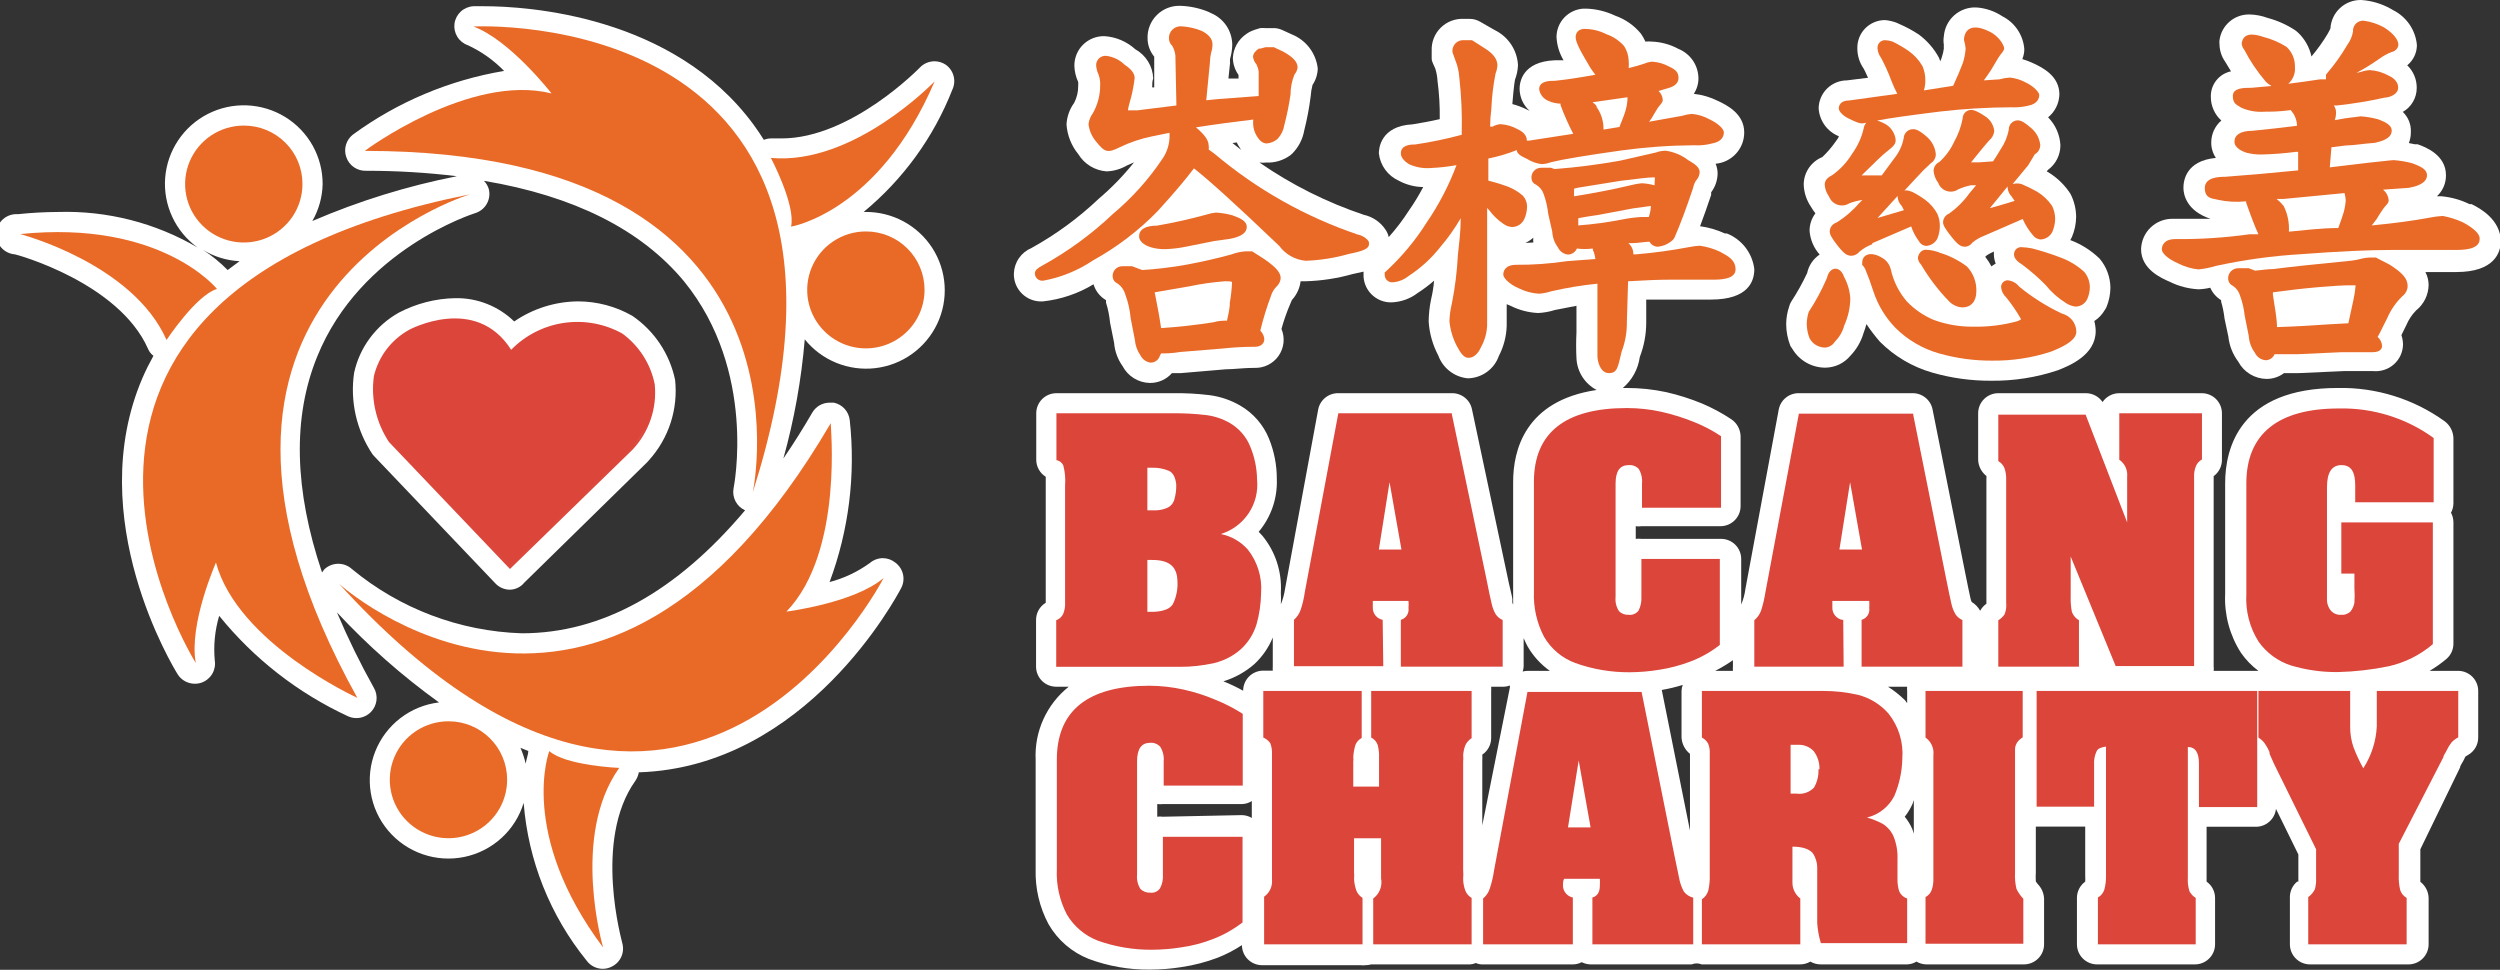
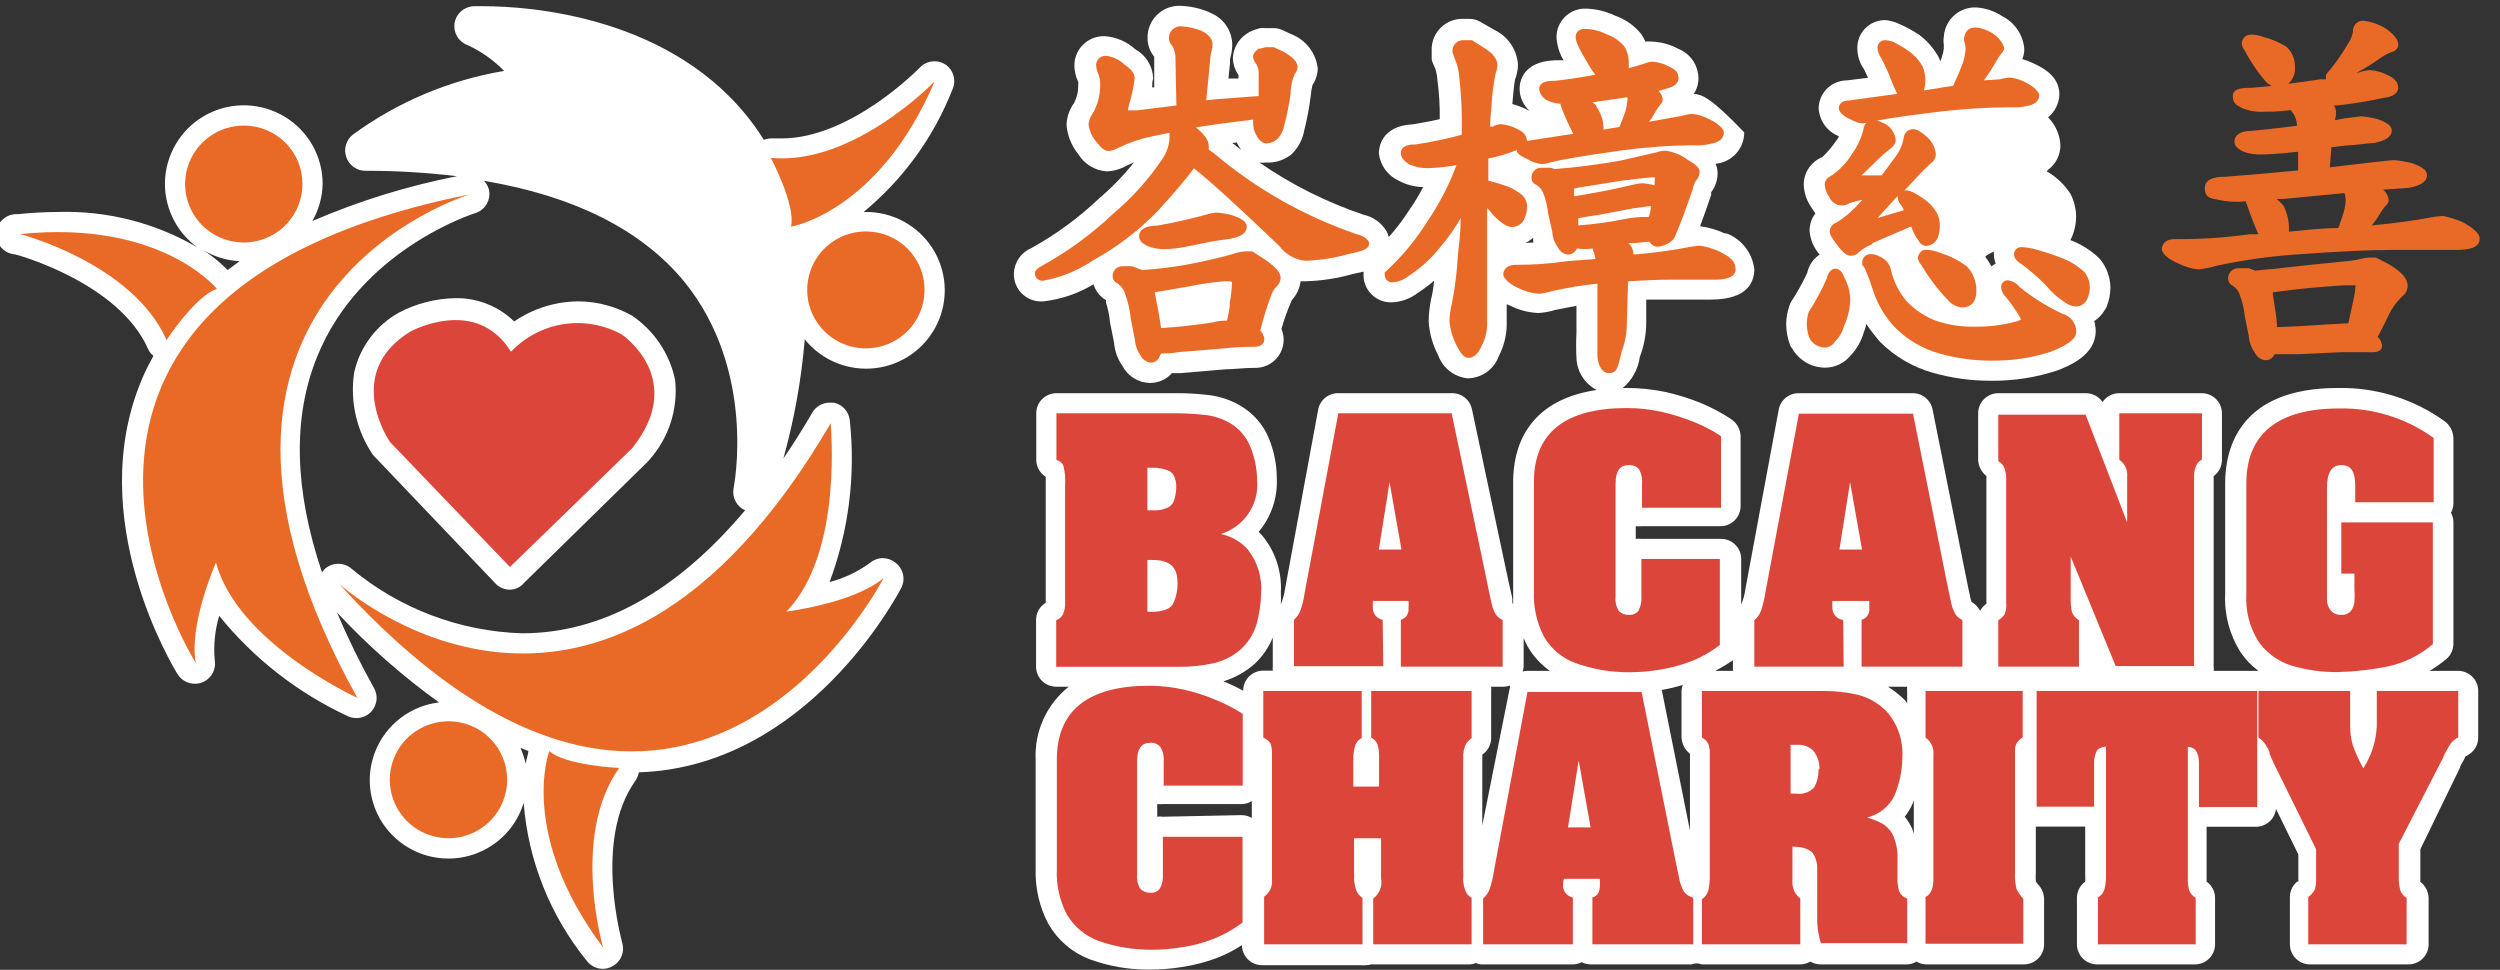
<svg xmlns="http://www.w3.org/2000/svg" width="116" height="45" viewBox="0 0 116 45" fill="none">
  <rect x="0" y="0" width="116" height="45" fill="#333333" stroke="none" />
  <g clip-path="url(#clip0_596_37121)">
-     <path d="M114.091 31.128H112.735C113.008 30.965 113.268 30.782 113.511 30.578C113.614 30.49 113.696 30.382 113.753 30.259C113.809 30.137 113.839 30.004 113.839 29.869V24.238C113.839 24.082 113.801 23.928 113.726 23.791C113.801 23.654 113.839 23.5 113.839 23.343V20.323C113.833 20.172 113.795 20.025 113.725 19.891C113.655 19.757 113.557 19.64 113.436 19.549C111.996 18.511 110.255 17.967 108.477 18.002C103.921 18.002 103.247 20.798 103.247 22.421V27.557C103.202 28.525 103.46 29.483 103.986 30.298C104.208 30.616 104.479 30.896 104.791 31.128H104.716H104.641H102.714C102.724 31.063 102.724 30.997 102.714 30.932C102.714 30.932 102.714 22.113 102.714 22.094C102.834 22.006 102.932 21.891 102.999 21.758C103.066 21.625 103.099 21.479 103.098 21.33V19.176C103.098 18.929 102.999 18.692 102.824 18.517C102.648 18.342 102.41 18.244 102.162 18.244H98.335C98.182 18.244 98.031 18.281 97.895 18.353C97.76 18.424 97.644 18.528 97.559 18.654C97.473 18.528 97.357 18.424 97.222 18.353C97.086 18.281 96.935 18.244 96.782 18.244H92.721C92.473 18.244 92.235 18.342 92.06 18.517C91.884 18.692 91.786 18.929 91.786 19.176V21.33C91.79 21.476 91.827 21.619 91.893 21.75C91.96 21.88 92.054 21.995 92.169 22.085C92.175 22.122 92.175 22.16 92.169 22.197V28.014C92.048 28.099 91.949 28.21 91.879 28.34C91.787 28.172 91.651 28.03 91.486 27.93C91.462 27.876 91.443 27.82 91.43 27.762C91.374 27.529 91.299 27.128 91.187 26.588L89.671 18.999C89.629 18.784 89.513 18.59 89.341 18.452C89.17 18.314 88.956 18.24 88.736 18.244H83.468C83.246 18.24 83.031 18.315 82.859 18.455C82.688 18.595 82.572 18.791 82.532 19.009L80.989 27.315C80.957 27.568 80.891 27.816 80.792 28.051V25.935C80.792 25.688 80.694 25.451 80.518 25.276C80.343 25.101 80.105 25.003 79.856 25.003H76.161C76.074 24.993 75.986 24.993 75.899 25.003V24.416C75.985 24.43 76.074 24.43 76.161 24.416H79.828C80.076 24.416 80.314 24.317 80.49 24.142C80.665 23.968 80.764 23.731 80.764 23.483V20.239C80.759 20.082 80.717 19.928 80.641 19.79C80.564 19.652 80.456 19.534 80.324 19.447C79.895 19.163 79.441 18.92 78.968 18.72C78.434 18.501 77.883 18.326 77.321 18.197C76.706 18.065 76.079 17.999 75.45 18.002H75.3C75.73 17.636 76.01 17.125 76.086 16.566C76.282 16.06 76.383 15.523 76.385 14.981V13.9H77.424C78.116 13.9 78.762 13.9 79.389 13.9C81.148 13.9 81.4 13.023 81.4 12.492C81.358 12.127 81.217 11.78 80.993 11.488C80.769 11.196 80.47 10.97 80.128 10.833H80.034C79.67 10.663 79.282 10.55 78.883 10.497C79.052 10.059 79.22 9.565 79.398 9.043C79.401 9.002 79.401 8.962 79.398 8.921C79.589 8.669 79.694 8.362 79.697 8.045C79.697 7.891 79.665 7.739 79.604 7.598C79.968 7.565 80.306 7.397 80.552 7.128C80.798 6.859 80.934 6.507 80.932 6.143C80.932 5.267 80.1 4.866 79.725 4.689C79.371 4.511 78.988 4.397 78.593 4.353C78.735 4.137 78.81 3.884 78.808 3.626C78.804 3.333 78.713 3.047 78.547 2.805C78.38 2.563 78.146 2.375 77.873 2.265C77.495 2.061 77.076 1.947 76.647 1.93C76.548 1.92 76.447 1.92 76.348 1.93C76.29 1.803 76.221 1.681 76.142 1.566C75.828 1.182 75.413 0.892 74.944 0.727C74.528 0.529 74.076 0.418 73.616 0.401H73.466C73.132 0.422 72.818 0.568 72.587 0.81C72.356 1.052 72.226 1.372 72.222 1.706C72.238 2.091 72.351 2.466 72.549 2.797H72.137C70.622 2.862 70.509 3.831 70.509 4.12C70.511 4.314 70.553 4.506 70.633 4.683C70.714 4.86 70.831 5.017 70.977 5.146L70.846 5.081C70.631 4.974 70.405 4.89 70.173 4.829C70.238 3.99 70.294 3.701 70.294 3.701C70.379 3.483 70.426 3.253 70.435 3.02C70.416 2.679 70.307 2.349 70.118 2.064C69.929 1.778 69.667 1.549 69.359 1.398L68.676 1.007C68.531 0.921 68.366 0.876 68.198 0.876H67.927C67.729 0.866 67.531 0.896 67.346 0.966C67.161 1.036 66.993 1.144 66.852 1.283C66.711 1.422 66.6 1.588 66.528 1.772C66.455 1.955 66.422 2.152 66.43 2.349C66.426 2.427 66.426 2.505 66.43 2.582C66.426 2.632 66.426 2.682 66.43 2.731C66.43 2.843 66.505 2.964 66.599 3.188C66.656 3.373 66.691 3.564 66.701 3.757C66.779 4.344 66.814 4.936 66.804 5.528C66.327 5.64 65.869 5.715 65.541 5.77C64.053 5.845 63.979 6.898 63.979 7.113C64.009 7.389 64.111 7.652 64.275 7.876C64.439 8.1 64.66 8.277 64.914 8.39C65.26 8.575 65.645 8.674 66.037 8.679C65.839 9.056 65.618 9.421 65.373 9.77C65.094 10.204 64.782 10.616 64.437 11C64.42 10.912 64.388 10.827 64.344 10.749L64.287 10.655C64.054 10.303 63.691 10.056 63.277 9.966C61.558 9.389 59.929 8.573 58.44 7.542C58.542 7.554 58.646 7.554 58.748 7.542C59.155 7.561 59.555 7.439 59.881 7.197L59.965 7.122C60.254 6.829 60.447 6.455 60.517 6.05C60.649 5.529 60.749 4.999 60.816 4.465C60.828 4.289 60.856 4.114 60.9 3.943C61.052 3.716 61.136 3.451 61.144 3.179C61.105 2.831 60.972 2.499 60.76 2.22C60.547 1.941 60.263 1.725 59.937 1.594L59.488 1.389C59.381 1.341 59.267 1.313 59.151 1.305H58.72C58.636 1.296 58.552 1.296 58.468 1.305L58.224 1.38C58.135 1.411 58.047 1.449 57.963 1.491L57.832 1.575C57.647 1.7 57.494 1.866 57.385 2.061C57.276 2.255 57.214 2.472 57.205 2.694C57.212 2.975 57.303 3.248 57.467 3.477C57.467 3.533 57.467 3.589 57.467 3.645H56.999L57.074 2.927C57.068 2.862 57.068 2.796 57.074 2.731C57.14 2.514 57.175 2.288 57.177 2.06C57.171 1.748 57.075 1.444 56.899 1.185C56.722 0.927 56.474 0.726 56.185 0.606L56.073 0.55C55.659 0.38 55.219 0.285 54.772 0.27C54.571 0.262 54.369 0.296 54.181 0.369C53.993 0.442 53.823 0.553 53.68 0.695C53.536 0.836 53.424 1.006 53.35 1.193C53.275 1.379 53.24 1.579 53.247 1.78C53.248 2.09 53.358 2.39 53.556 2.629V4.055H53.462C53.462 3.906 53.462 3.775 53.509 3.636C53.498 3.358 53.416 3.088 53.27 2.851C53.124 2.615 52.919 2.419 52.676 2.284C52.284 1.928 51.783 1.714 51.254 1.678C51.07 1.673 50.887 1.705 50.715 1.772C50.544 1.84 50.388 1.941 50.257 2.07C50.126 2.198 50.022 2.352 49.953 2.522C49.883 2.692 49.848 2.874 49.851 3.058C49.859 3.316 49.919 3.569 50.028 3.803C50.033 3.862 50.033 3.922 50.028 3.981C50.032 4.256 49.968 4.528 49.841 4.773C49.627 5.067 49.503 5.417 49.486 5.78C49.523 6.285 49.715 6.767 50.038 7.16C50.177 7.386 50.368 7.576 50.596 7.714C50.824 7.852 51.082 7.933 51.348 7.952C51.677 7.94 51.998 7.847 52.283 7.682L52.62 7.532C52.128 8.15 51.576 8.718 50.973 9.229C50.039 10.115 48.995 10.88 47.867 11.504C47.63 11.602 47.427 11.766 47.281 11.976C47.135 12.185 47.053 12.433 47.044 12.688C47.038 12.864 47.07 13.04 47.136 13.204C47.203 13.367 47.304 13.515 47.432 13.637C47.56 13.759 47.712 13.853 47.879 13.913C48.046 13.973 48.224 13.997 48.4 13.984C49.229 13.893 50.027 13.622 50.739 13.191C50.832 13.501 51.04 13.764 51.319 13.928C51.316 13.965 51.316 14.002 51.319 14.04C51.415 14.343 51.477 14.655 51.507 14.972L51.694 15.904C51.724 16.293 51.86 16.667 52.087 16.985C52.208 17.218 52.391 17.414 52.615 17.552C52.839 17.69 53.096 17.765 53.359 17.769C53.552 17.77 53.743 17.73 53.919 17.651C54.095 17.573 54.252 17.457 54.379 17.312H54.8L56.877 17.135C57.261 17.135 57.701 17.069 58.187 17.069C58.408 17.08 58.629 17.035 58.827 16.938C59.026 16.841 59.197 16.696 59.324 16.515C59.451 16.334 59.53 16.125 59.554 15.905C59.578 15.686 59.545 15.464 59.46 15.261C59.573 14.854 59.714 14.456 59.881 14.068L59.946 13.918C60.167 13.678 60.308 13.375 60.348 13.051H60.573C61.314 13.03 62.049 12.917 62.762 12.716L63.268 12.604V12.716C63.261 12.888 63.29 13.059 63.352 13.22C63.415 13.38 63.509 13.526 63.63 13.649C63.751 13.772 63.895 13.87 64.055 13.935C64.215 14.001 64.386 14.033 64.559 14.03C65.003 14.016 65.432 13.863 65.784 13.592C66.05 13.421 66.303 13.231 66.542 13.023C66.517 13.315 66.47 13.605 66.402 13.89C66.331 14.228 66.294 14.571 66.29 14.916C66.325 15.47 66.478 16.01 66.739 16.501C66.843 16.787 67.027 17.038 67.269 17.224C67.511 17.411 67.8 17.525 68.105 17.554C68.422 17.549 68.731 17.447 68.988 17.262C69.246 17.077 69.441 16.818 69.546 16.519C69.771 16.086 69.896 15.608 69.911 15.121V14.114L70.088 14.189C70.487 14.389 70.924 14.503 71.37 14.524C71.634 14.511 71.895 14.464 72.147 14.384L73.148 14.189V15.429C73.128 15.829 73.128 16.231 73.148 16.631C73.163 16.935 73.257 17.23 73.421 17.486C73.585 17.743 73.814 17.953 74.084 18.095C70.762 18.589 70.21 20.892 70.21 22.355V27.455C70.21 27.66 70.21 27.856 70.21 28.051L70.173 27.968C70.173 27.968 70.173 27.874 70.173 27.79C70.173 27.706 70.032 27.194 69.92 26.625L68.301 18.999C68.26 18.784 68.143 18.59 67.972 18.452C67.8 18.314 67.586 18.24 67.366 18.244H62.098C61.877 18.24 61.661 18.315 61.489 18.455C61.318 18.595 61.202 18.791 61.162 19.009L59.628 27.315C59.592 27.564 59.526 27.808 59.431 28.042C59.441 27.859 59.441 27.675 59.431 27.492C59.488 26.536 59.181 25.594 58.571 24.854L58.402 24.677C58.981 23.989 59.281 23.112 59.244 22.215C59.245 21.576 59.121 20.943 58.88 20.351C58.619 19.709 58.152 19.171 57.551 18.822C57.117 18.569 56.636 18.404 56.138 18.337C55.57 18.267 54.998 18.236 54.426 18.244H49.018C48.77 18.244 48.532 18.342 48.356 18.517C48.181 18.692 48.082 18.929 48.082 19.176V21.348C48.085 21.504 48.127 21.656 48.204 21.791C48.28 21.926 48.39 22.04 48.522 22.122C48.522 22.215 48.522 22.337 48.522 22.495V27.968C48.384 28.051 48.27 28.169 48.191 28.309C48.113 28.45 48.072 28.608 48.073 28.769V30.932C48.073 31.179 48.172 31.416 48.347 31.591C48.522 31.766 48.76 31.864 49.008 31.864H49.589C49.083 32.267 48.68 32.784 48.413 33.373C48.146 33.961 48.023 34.604 48.054 35.248V40.339C48.029 41.224 48.235 42.102 48.653 42.884C49.075 43.617 49.735 44.186 50.524 44.496C51.422 44.83 52.373 44.998 53.331 44.99C53.839 44.991 54.346 44.95 54.847 44.869C55.409 44.785 55.961 44.641 56.494 44.44C56.89 44.284 57.27 44.087 57.626 43.853C57.626 44.1 57.724 44.337 57.9 44.512C58.075 44.687 58.313 44.785 58.561 44.785H63.127C63.205 44.795 63.283 44.795 63.361 44.785C63.45 44.785 63.538 44.772 63.623 44.748H68.189C68.289 44.745 68.388 44.723 68.479 44.683C68.567 44.724 68.663 44.746 68.76 44.748H72.98C73.123 44.748 73.264 44.713 73.391 44.645C73.522 44.712 73.666 44.747 73.812 44.748H78.49C78.564 44.717 78.644 44.702 78.724 44.702C78.805 44.702 78.884 44.717 78.958 44.748H83.524C83.692 44.748 83.857 44.703 84.001 44.618C84.146 44.703 84.311 44.748 84.478 44.748H88.483C88.639 44.745 88.79 44.7 88.923 44.618C89.059 44.698 89.213 44.743 89.372 44.748H93.91C94.158 44.748 94.396 44.65 94.571 44.475C94.747 44.3 94.845 44.063 94.845 43.816V41.7C94.836 41.466 94.747 41.242 94.593 41.066C94.543 41.014 94.499 40.958 94.462 40.898C94.453 40.758 94.453 40.618 94.462 40.478V38.353H96.754V40.646C96.76 40.733 96.76 40.82 96.754 40.907C96.635 40.994 96.538 41.108 96.471 41.239C96.404 41.37 96.37 41.515 96.37 41.662V43.816C96.37 44.063 96.469 44.3 96.644 44.475C96.82 44.65 97.058 44.748 97.306 44.748H101.844C102.092 44.748 102.33 44.65 102.505 44.475C102.681 44.3 102.779 44.063 102.779 43.816V41.662C102.779 41.514 102.743 41.369 102.674 41.237C102.606 41.106 102.507 40.993 102.386 40.907V38.362H104.669C104.901 38.364 105.124 38.279 105.297 38.126C105.47 37.973 105.58 37.761 105.605 37.532L106.644 39.649V40.907H106.587C106.483 40.994 106.399 41.102 106.341 41.224C106.283 41.347 106.252 41.48 106.251 41.616V43.816C106.251 44.063 106.349 44.3 106.525 44.475C106.7 44.65 106.938 44.748 107.186 44.748H111.752C112 44.748 112.238 44.65 112.414 44.475C112.589 44.3 112.688 44.063 112.688 43.816V41.662C112.683 41.517 112.647 41.375 112.58 41.246C112.514 41.117 112.42 41.005 112.304 40.916C112.304 40.842 112.304 40.739 112.304 40.581V39.406L114.147 35.612C114.147 35.519 114.269 35.379 114.335 35.23C114.4 35.081 114.4 35.108 114.391 35.108L114.512 35.034C114.657 34.953 114.777 34.835 114.861 34.693C114.945 34.55 114.989 34.388 114.989 34.223V32.06C114.99 31.819 114.896 31.587 114.729 31.414C114.561 31.24 114.333 31.137 114.091 31.128ZM57.392 6.609C57.406 6.652 57.425 6.692 57.448 6.731L57.588 6.954L57.186 6.637L57.392 6.609ZM70.781 11.271C70.913 11.208 71.036 11.126 71.146 11.028C71.137 11.103 71.137 11.178 71.146 11.252L70.781 11.271ZM80.408 30.634C80.408 30.634 80.408 30.634 80.408 30.578V30.932C80.403 30.997 80.403 31.063 80.408 31.128H79.585C79.87 30.981 80.145 30.816 80.408 30.634ZM78.079 31.78C78.045 31.87 78.026 31.964 78.023 32.06V34.223C78.031 34.369 78.071 34.512 78.138 34.642C78.206 34.772 78.3 34.887 78.415 34.978V38.539L77.106 32.014C77.435 31.957 77.76 31.879 78.079 31.78ZM53.958 37.896C53.871 37.882 53.783 37.882 53.696 37.896V37.309C53.783 37.318 53.871 37.318 53.958 37.309H57.626C57.789 37.305 57.947 37.257 58.084 37.169V37.952C57.945 37.87 57.787 37.825 57.626 37.821L53.958 37.896ZM57.701 32.06C57.399 31.891 57.086 31.741 56.765 31.613C57.297 31.451 57.788 31.177 58.206 30.811C58.575 30.466 58.865 30.047 59.057 29.58V30.923C59.052 30.988 59.052 31.053 59.057 31.119H58.561C58.321 31.133 58.096 31.239 57.932 31.414C57.769 31.589 57.679 31.821 57.682 32.06H57.701ZM68.778 38.297V35.304C68.784 35.208 68.784 35.112 68.778 35.015C68.904 34.931 69.007 34.817 69.079 34.684C69.151 34.55 69.189 34.402 69.19 34.251V32.06C69.195 31.995 69.195 31.93 69.19 31.864H69.789C69.882 31.859 69.973 31.84 70.06 31.808V31.892L68.778 38.297ZM70.65 31.174C70.675 31.096 70.691 31.014 70.697 30.932V29.608C70.753 29.739 70.818 29.879 70.884 30C71.142 30.445 71.493 30.829 71.913 31.128H70.874C70.782 31.129 70.69 31.145 70.603 31.174H70.65ZM87.65 31.864H88.492C88.484 31.929 88.484 31.995 88.492 32.06V32.629C88.463 32.584 88.432 32.54 88.399 32.498C88.157 32.259 87.89 32.047 87.603 31.864H87.65ZM88.745 37.29C88.761 37.233 88.78 37.177 88.801 37.122V38.688C88.779 38.603 88.751 38.519 88.717 38.437C88.629 38.242 88.516 38.061 88.38 37.896C88.527 37.71 88.65 37.507 88.745 37.29Z" fill="white" />
+     <path d="M114.091 31.128H112.735C113.008 30.965 113.268 30.782 113.511 30.578C113.614 30.49 113.696 30.382 113.753 30.259C113.809 30.137 113.839 30.004 113.839 29.869V24.238C113.839 24.082 113.801 23.928 113.726 23.791C113.801 23.654 113.839 23.5 113.839 23.343V20.323C113.833 20.172 113.795 20.025 113.725 19.891C113.655 19.757 113.557 19.64 113.436 19.549C111.996 18.511 110.255 17.967 108.477 18.002C103.921 18.002 103.247 20.798 103.247 22.421V27.557C103.202 28.525 103.46 29.483 103.986 30.298C104.208 30.616 104.479 30.896 104.791 31.128H104.716H104.641H102.714C102.724 31.063 102.724 30.997 102.714 30.932C102.714 30.932 102.714 22.113 102.714 22.094C102.834 22.006 102.932 21.891 102.999 21.758C103.066 21.625 103.099 21.479 103.098 21.33V19.176C103.098 18.929 102.999 18.692 102.824 18.517C102.648 18.342 102.41 18.244 102.162 18.244H98.335C98.182 18.244 98.031 18.281 97.895 18.353C97.76 18.424 97.644 18.528 97.559 18.654C97.473 18.528 97.357 18.424 97.222 18.353C97.086 18.281 96.935 18.244 96.782 18.244H92.721C92.473 18.244 92.235 18.342 92.06 18.517C91.884 18.692 91.786 18.929 91.786 19.176V21.33C91.79 21.476 91.827 21.619 91.893 21.75C91.96 21.88 92.054 21.995 92.169 22.085C92.175 22.122 92.175 22.16 92.169 22.197V28.014C92.048 28.099 91.949 28.21 91.879 28.34C91.787 28.172 91.651 28.03 91.486 27.93C91.462 27.876 91.443 27.82 91.43 27.762C91.374 27.529 91.299 27.128 91.187 26.588L89.671 18.999C89.629 18.784 89.513 18.59 89.341 18.452C89.17 18.314 88.956 18.24 88.736 18.244H83.468C83.246 18.24 83.031 18.315 82.859 18.455C82.688 18.595 82.572 18.791 82.532 19.009L80.989 27.315C80.957 27.568 80.891 27.816 80.792 28.051V25.935C80.792 25.688 80.694 25.451 80.518 25.276C80.343 25.101 80.105 25.003 79.856 25.003H76.161C76.074 24.993 75.986 24.993 75.899 25.003V24.416C75.985 24.43 76.074 24.43 76.161 24.416H79.828C80.076 24.416 80.314 24.317 80.49 24.142C80.665 23.968 80.764 23.731 80.764 23.483V20.239C80.759 20.082 80.717 19.928 80.641 19.79C80.564 19.652 80.456 19.534 80.324 19.447C79.895 19.163 79.441 18.92 78.968 18.72C78.434 18.501 77.883 18.326 77.321 18.197C76.706 18.065 76.079 17.999 75.45 18.002H75.3C75.73 17.636 76.01 17.125 76.086 16.566C76.282 16.06 76.383 15.523 76.385 14.981V13.9H77.424C78.116 13.9 78.762 13.9 79.389 13.9C81.148 13.9 81.4 13.023 81.4 12.492C81.358 12.127 81.217 11.78 80.993 11.488C80.769 11.196 80.47 10.97 80.128 10.833H80.034C79.67 10.663 79.282 10.55 78.883 10.497C79.052 10.059 79.22 9.565 79.398 9.043C79.401 9.002 79.401 8.962 79.398 8.921C79.589 8.669 79.694 8.362 79.697 8.045C79.697 7.891 79.665 7.739 79.604 7.598C79.968 7.565 80.306 7.397 80.552 7.128C80.798 6.859 80.934 6.507 80.932 6.143C79.371 4.511 78.988 4.397 78.593 4.353C78.735 4.137 78.81 3.884 78.808 3.626C78.804 3.333 78.713 3.047 78.547 2.805C78.38 2.563 78.146 2.375 77.873 2.265C77.495 2.061 77.076 1.947 76.647 1.93C76.548 1.92 76.447 1.92 76.348 1.93C76.29 1.803 76.221 1.681 76.142 1.566C75.828 1.182 75.413 0.892 74.944 0.727C74.528 0.529 74.076 0.418 73.616 0.401H73.466C73.132 0.422 72.818 0.568 72.587 0.81C72.356 1.052 72.226 1.372 72.222 1.706C72.238 2.091 72.351 2.466 72.549 2.797H72.137C70.622 2.862 70.509 3.831 70.509 4.12C70.511 4.314 70.553 4.506 70.633 4.683C70.714 4.86 70.831 5.017 70.977 5.146L70.846 5.081C70.631 4.974 70.405 4.89 70.173 4.829C70.238 3.99 70.294 3.701 70.294 3.701C70.379 3.483 70.426 3.253 70.435 3.02C70.416 2.679 70.307 2.349 70.118 2.064C69.929 1.778 69.667 1.549 69.359 1.398L68.676 1.007C68.531 0.921 68.366 0.876 68.198 0.876H67.927C67.729 0.866 67.531 0.896 67.346 0.966C67.161 1.036 66.993 1.144 66.852 1.283C66.711 1.422 66.6 1.588 66.528 1.772C66.455 1.955 66.422 2.152 66.43 2.349C66.426 2.427 66.426 2.505 66.43 2.582C66.426 2.632 66.426 2.682 66.43 2.731C66.43 2.843 66.505 2.964 66.599 3.188C66.656 3.373 66.691 3.564 66.701 3.757C66.779 4.344 66.814 4.936 66.804 5.528C66.327 5.64 65.869 5.715 65.541 5.77C64.053 5.845 63.979 6.898 63.979 7.113C64.009 7.389 64.111 7.652 64.275 7.876C64.439 8.1 64.66 8.277 64.914 8.39C65.26 8.575 65.645 8.674 66.037 8.679C65.839 9.056 65.618 9.421 65.373 9.77C65.094 10.204 64.782 10.616 64.437 11C64.42 10.912 64.388 10.827 64.344 10.749L64.287 10.655C64.054 10.303 63.691 10.056 63.277 9.966C61.558 9.389 59.929 8.573 58.44 7.542C58.542 7.554 58.646 7.554 58.748 7.542C59.155 7.561 59.555 7.439 59.881 7.197L59.965 7.122C60.254 6.829 60.447 6.455 60.517 6.05C60.649 5.529 60.749 4.999 60.816 4.465C60.828 4.289 60.856 4.114 60.9 3.943C61.052 3.716 61.136 3.451 61.144 3.179C61.105 2.831 60.972 2.499 60.76 2.22C60.547 1.941 60.263 1.725 59.937 1.594L59.488 1.389C59.381 1.341 59.267 1.313 59.151 1.305H58.72C58.636 1.296 58.552 1.296 58.468 1.305L58.224 1.38C58.135 1.411 58.047 1.449 57.963 1.491L57.832 1.575C57.647 1.7 57.494 1.866 57.385 2.061C57.276 2.255 57.214 2.472 57.205 2.694C57.212 2.975 57.303 3.248 57.467 3.477C57.467 3.533 57.467 3.589 57.467 3.645H56.999L57.074 2.927C57.068 2.862 57.068 2.796 57.074 2.731C57.14 2.514 57.175 2.288 57.177 2.06C57.171 1.748 57.075 1.444 56.899 1.185C56.722 0.927 56.474 0.726 56.185 0.606L56.073 0.55C55.659 0.38 55.219 0.285 54.772 0.27C54.571 0.262 54.369 0.296 54.181 0.369C53.993 0.442 53.823 0.553 53.68 0.695C53.536 0.836 53.424 1.006 53.35 1.193C53.275 1.379 53.24 1.579 53.247 1.78C53.248 2.09 53.358 2.39 53.556 2.629V4.055H53.462C53.462 3.906 53.462 3.775 53.509 3.636C53.498 3.358 53.416 3.088 53.27 2.851C53.124 2.615 52.919 2.419 52.676 2.284C52.284 1.928 51.783 1.714 51.254 1.678C51.07 1.673 50.887 1.705 50.715 1.772C50.544 1.84 50.388 1.941 50.257 2.07C50.126 2.198 50.022 2.352 49.953 2.522C49.883 2.692 49.848 2.874 49.851 3.058C49.859 3.316 49.919 3.569 50.028 3.803C50.033 3.862 50.033 3.922 50.028 3.981C50.032 4.256 49.968 4.528 49.841 4.773C49.627 5.067 49.503 5.417 49.486 5.78C49.523 6.285 49.715 6.767 50.038 7.16C50.177 7.386 50.368 7.576 50.596 7.714C50.824 7.852 51.082 7.933 51.348 7.952C51.677 7.94 51.998 7.847 52.283 7.682L52.62 7.532C52.128 8.15 51.576 8.718 50.973 9.229C50.039 10.115 48.995 10.88 47.867 11.504C47.63 11.602 47.427 11.766 47.281 11.976C47.135 12.185 47.053 12.433 47.044 12.688C47.038 12.864 47.07 13.04 47.136 13.204C47.203 13.367 47.304 13.515 47.432 13.637C47.56 13.759 47.712 13.853 47.879 13.913C48.046 13.973 48.224 13.997 48.4 13.984C49.229 13.893 50.027 13.622 50.739 13.191C50.832 13.501 51.04 13.764 51.319 13.928C51.316 13.965 51.316 14.002 51.319 14.04C51.415 14.343 51.477 14.655 51.507 14.972L51.694 15.904C51.724 16.293 51.86 16.667 52.087 16.985C52.208 17.218 52.391 17.414 52.615 17.552C52.839 17.69 53.096 17.765 53.359 17.769C53.552 17.77 53.743 17.73 53.919 17.651C54.095 17.573 54.252 17.457 54.379 17.312H54.8L56.877 17.135C57.261 17.135 57.701 17.069 58.187 17.069C58.408 17.08 58.629 17.035 58.827 16.938C59.026 16.841 59.197 16.696 59.324 16.515C59.451 16.334 59.53 16.125 59.554 15.905C59.578 15.686 59.545 15.464 59.46 15.261C59.573 14.854 59.714 14.456 59.881 14.068L59.946 13.918C60.167 13.678 60.308 13.375 60.348 13.051H60.573C61.314 13.03 62.049 12.917 62.762 12.716L63.268 12.604V12.716C63.261 12.888 63.29 13.059 63.352 13.22C63.415 13.38 63.509 13.526 63.63 13.649C63.751 13.772 63.895 13.87 64.055 13.935C64.215 14.001 64.386 14.033 64.559 14.03C65.003 14.016 65.432 13.863 65.784 13.592C66.05 13.421 66.303 13.231 66.542 13.023C66.517 13.315 66.47 13.605 66.402 13.89C66.331 14.228 66.294 14.571 66.29 14.916C66.325 15.47 66.478 16.01 66.739 16.501C66.843 16.787 67.027 17.038 67.269 17.224C67.511 17.411 67.8 17.525 68.105 17.554C68.422 17.549 68.731 17.447 68.988 17.262C69.246 17.077 69.441 16.818 69.546 16.519C69.771 16.086 69.896 15.608 69.911 15.121V14.114L70.088 14.189C70.487 14.389 70.924 14.503 71.37 14.524C71.634 14.511 71.895 14.464 72.147 14.384L73.148 14.189V15.429C73.128 15.829 73.128 16.231 73.148 16.631C73.163 16.935 73.257 17.23 73.421 17.486C73.585 17.743 73.814 17.953 74.084 18.095C70.762 18.589 70.21 20.892 70.21 22.355V27.455C70.21 27.66 70.21 27.856 70.21 28.051L70.173 27.968C70.173 27.968 70.173 27.874 70.173 27.79C70.173 27.706 70.032 27.194 69.92 26.625L68.301 18.999C68.26 18.784 68.143 18.59 67.972 18.452C67.8 18.314 67.586 18.24 67.366 18.244H62.098C61.877 18.24 61.661 18.315 61.489 18.455C61.318 18.595 61.202 18.791 61.162 19.009L59.628 27.315C59.592 27.564 59.526 27.808 59.431 28.042C59.441 27.859 59.441 27.675 59.431 27.492C59.488 26.536 59.181 25.594 58.571 24.854L58.402 24.677C58.981 23.989 59.281 23.112 59.244 22.215C59.245 21.576 59.121 20.943 58.88 20.351C58.619 19.709 58.152 19.171 57.551 18.822C57.117 18.569 56.636 18.404 56.138 18.337C55.57 18.267 54.998 18.236 54.426 18.244H49.018C48.77 18.244 48.532 18.342 48.356 18.517C48.181 18.692 48.082 18.929 48.082 19.176V21.348C48.085 21.504 48.127 21.656 48.204 21.791C48.28 21.926 48.39 22.04 48.522 22.122C48.522 22.215 48.522 22.337 48.522 22.495V27.968C48.384 28.051 48.27 28.169 48.191 28.309C48.113 28.45 48.072 28.608 48.073 28.769V30.932C48.073 31.179 48.172 31.416 48.347 31.591C48.522 31.766 48.76 31.864 49.008 31.864H49.589C49.083 32.267 48.68 32.784 48.413 33.373C48.146 33.961 48.023 34.604 48.054 35.248V40.339C48.029 41.224 48.235 42.102 48.653 42.884C49.075 43.617 49.735 44.186 50.524 44.496C51.422 44.83 52.373 44.998 53.331 44.99C53.839 44.991 54.346 44.95 54.847 44.869C55.409 44.785 55.961 44.641 56.494 44.44C56.89 44.284 57.27 44.087 57.626 43.853C57.626 44.1 57.724 44.337 57.9 44.512C58.075 44.687 58.313 44.785 58.561 44.785H63.127C63.205 44.795 63.283 44.795 63.361 44.785C63.45 44.785 63.538 44.772 63.623 44.748H68.189C68.289 44.745 68.388 44.723 68.479 44.683C68.567 44.724 68.663 44.746 68.76 44.748H72.98C73.123 44.748 73.264 44.713 73.391 44.645C73.522 44.712 73.666 44.747 73.812 44.748H78.49C78.564 44.717 78.644 44.702 78.724 44.702C78.805 44.702 78.884 44.717 78.958 44.748H83.524C83.692 44.748 83.857 44.703 84.001 44.618C84.146 44.703 84.311 44.748 84.478 44.748H88.483C88.639 44.745 88.79 44.7 88.923 44.618C89.059 44.698 89.213 44.743 89.372 44.748H93.91C94.158 44.748 94.396 44.65 94.571 44.475C94.747 44.3 94.845 44.063 94.845 43.816V41.7C94.836 41.466 94.747 41.242 94.593 41.066C94.543 41.014 94.499 40.958 94.462 40.898C94.453 40.758 94.453 40.618 94.462 40.478V38.353H96.754V40.646C96.76 40.733 96.76 40.82 96.754 40.907C96.635 40.994 96.538 41.108 96.471 41.239C96.404 41.37 96.37 41.515 96.37 41.662V43.816C96.37 44.063 96.469 44.3 96.644 44.475C96.82 44.65 97.058 44.748 97.306 44.748H101.844C102.092 44.748 102.33 44.65 102.505 44.475C102.681 44.3 102.779 44.063 102.779 43.816V41.662C102.779 41.514 102.743 41.369 102.674 41.237C102.606 41.106 102.507 40.993 102.386 40.907V38.362H104.669C104.901 38.364 105.124 38.279 105.297 38.126C105.47 37.973 105.58 37.761 105.605 37.532L106.644 39.649V40.907H106.587C106.483 40.994 106.399 41.102 106.341 41.224C106.283 41.347 106.252 41.48 106.251 41.616V43.816C106.251 44.063 106.349 44.3 106.525 44.475C106.7 44.65 106.938 44.748 107.186 44.748H111.752C112 44.748 112.238 44.65 112.414 44.475C112.589 44.3 112.688 44.063 112.688 43.816V41.662C112.683 41.517 112.647 41.375 112.58 41.246C112.514 41.117 112.42 41.005 112.304 40.916C112.304 40.842 112.304 40.739 112.304 40.581V39.406L114.147 35.612C114.147 35.519 114.269 35.379 114.335 35.23C114.4 35.081 114.4 35.108 114.391 35.108L114.512 35.034C114.657 34.953 114.777 34.835 114.861 34.693C114.945 34.55 114.989 34.388 114.989 34.223V32.06C114.99 31.819 114.896 31.587 114.729 31.414C114.561 31.24 114.333 31.137 114.091 31.128ZM57.392 6.609C57.406 6.652 57.425 6.692 57.448 6.731L57.588 6.954L57.186 6.637L57.392 6.609ZM70.781 11.271C70.913 11.208 71.036 11.126 71.146 11.028C71.137 11.103 71.137 11.178 71.146 11.252L70.781 11.271ZM80.408 30.634C80.408 30.634 80.408 30.634 80.408 30.578V30.932C80.403 30.997 80.403 31.063 80.408 31.128H79.585C79.87 30.981 80.145 30.816 80.408 30.634ZM78.079 31.78C78.045 31.87 78.026 31.964 78.023 32.06V34.223C78.031 34.369 78.071 34.512 78.138 34.642C78.206 34.772 78.3 34.887 78.415 34.978V38.539L77.106 32.014C77.435 31.957 77.76 31.879 78.079 31.78ZM53.958 37.896C53.871 37.882 53.783 37.882 53.696 37.896V37.309C53.783 37.318 53.871 37.318 53.958 37.309H57.626C57.789 37.305 57.947 37.257 58.084 37.169V37.952C57.945 37.87 57.787 37.825 57.626 37.821L53.958 37.896ZM57.701 32.06C57.399 31.891 57.086 31.741 56.765 31.613C57.297 31.451 57.788 31.177 58.206 30.811C58.575 30.466 58.865 30.047 59.057 29.58V30.923C59.052 30.988 59.052 31.053 59.057 31.119H58.561C58.321 31.133 58.096 31.239 57.932 31.414C57.769 31.589 57.679 31.821 57.682 32.06H57.701ZM68.778 38.297V35.304C68.784 35.208 68.784 35.112 68.778 35.015C68.904 34.931 69.007 34.817 69.079 34.684C69.151 34.55 69.189 34.402 69.19 34.251V32.06C69.195 31.995 69.195 31.93 69.19 31.864H69.789C69.882 31.859 69.973 31.84 70.06 31.808V31.892L68.778 38.297ZM70.65 31.174C70.675 31.096 70.691 31.014 70.697 30.932V29.608C70.753 29.739 70.818 29.879 70.884 30C71.142 30.445 71.493 30.829 71.913 31.128H70.874C70.782 31.129 70.69 31.145 70.603 31.174H70.65ZM87.65 31.864H88.492C88.484 31.929 88.484 31.995 88.492 32.06V32.629C88.463 32.584 88.432 32.54 88.399 32.498C88.157 32.259 87.89 32.047 87.603 31.864H87.65ZM88.745 37.29C88.761 37.233 88.78 37.177 88.801 37.122V38.688C88.779 38.603 88.751 38.519 88.717 38.437C88.629 38.242 88.516 38.061 88.38 37.896C88.527 37.71 88.65 37.507 88.745 37.29Z" fill="white" />
    <path d="M29.341 14.655C28.575 14.218 27.708 13.986 26.825 13.984C25.765 13.992 24.732 14.317 23.859 14.916C23.497 14.564 23.068 14.287 22.597 14.101C22.126 13.915 21.623 13.825 21.117 13.835C20.207 13.853 19.313 14.083 18.507 14.506C17.982 14.799 17.525 15.2 17.167 15.682C16.808 16.164 16.557 16.716 16.43 17.303C16.237 18.627 16.543 19.976 17.291 21.088L17.375 21.181L22.989 27.073C23.074 27.163 23.177 27.234 23.291 27.284C23.406 27.334 23.528 27.36 23.653 27.362C23.782 27.36 23.91 27.33 24.026 27.274C24.143 27.217 24.245 27.136 24.326 27.035L30.034 21.442L30.109 21.358C30.563 20.856 30.906 20.265 31.116 19.623C31.325 18.98 31.396 18.301 31.325 17.629C31.074 16.42 30.363 15.354 29.341 14.655Z" fill="white" />
    <path d="M83.169 16.193C83.325 16.455 83.547 16.673 83.812 16.825C84.078 16.977 84.378 17.058 84.684 17.06C84.91 17.059 85.133 17.008 85.337 16.912C85.54 16.815 85.72 16.674 85.863 16.501C86.148 16.203 86.356 15.842 86.471 15.447C86.522 15.313 86.566 15.176 86.602 15.037C86.793 15.324 87.003 15.598 87.229 15.857C87.906 16.536 88.747 17.031 89.671 17.293C90.553 17.545 91.467 17.671 92.385 17.666C93.437 17.679 94.484 17.515 95.481 17.181C96.005 16.976 97.24 16.482 97.24 15.363C97.238 15.206 97.216 15.049 97.175 14.897C97.376 14.767 97.542 14.591 97.662 14.384C97.695 14.338 97.723 14.288 97.746 14.235C97.86 13.954 97.92 13.653 97.924 13.35C97.918 12.859 97.743 12.384 97.428 12.007C97.038 11.626 96.573 11.331 96.062 11.14C96.09 11.096 96.115 11.049 96.136 11C96.261 10.705 96.328 10.389 96.333 10.068C96.331 9.695 96.241 9.328 96.071 8.996C95.81 8.592 95.461 8.251 95.051 7.998L94.967 7.952L95.032 7.877C95.21 7.745 95.354 7.573 95.453 7.376C95.552 7.178 95.603 6.961 95.603 6.74C95.579 6.253 95.376 5.792 95.032 5.444C95.191 5.315 95.32 5.153 95.41 4.969C95.501 4.786 95.55 4.586 95.556 4.381C95.556 3.514 94.752 3.132 94.387 2.955C94.209 2.87 94.024 2.798 93.835 2.741C93.896 2.596 93.928 2.441 93.928 2.284C93.905 1.963 93.799 1.653 93.62 1.386C93.442 1.118 93.197 0.9 92.909 0.755C92.546 0.514 92.127 0.373 91.692 0.345C91.318 0.332 90.954 0.463 90.675 0.711C90.396 0.96 90.224 1.306 90.195 1.678C90.172 1.81 90.172 1.946 90.195 2.079C90.19 2.134 90.19 2.191 90.195 2.246C90.179 2.373 90.151 2.498 90.111 2.619C90.091 2.697 90.063 2.772 90.027 2.843L89.971 2.685C89.743 2.26 89.423 1.891 89.035 1.603C88.739 1.408 88.426 1.24 88.099 1.1L87.996 1.053C87.825 0.989 87.646 0.948 87.463 0.932C87.292 0.932 87.122 0.966 86.964 1.033C86.806 1.099 86.663 1.197 86.543 1.319C86.424 1.442 86.33 1.587 86.268 1.746C86.206 1.906 86.176 2.076 86.181 2.246C86.18 2.579 86.281 2.905 86.471 3.179C86.471 3.179 86.556 3.328 86.677 3.608L85.704 3.729C85.358 3.729 85.025 3.865 84.778 4.107C84.531 4.35 84.39 4.679 84.385 5.025C84.402 5.307 84.499 5.578 84.664 5.808C84.83 6.037 85.057 6.215 85.32 6.32C85.32 6.395 85.227 6.479 85.171 6.572C84.99 6.832 84.783 7.073 84.553 7.29C84.302 7.392 84.086 7.566 83.933 7.79C83.78 8.014 83.696 8.278 83.692 8.549C83.701 8.922 83.818 9.285 84.029 9.593C84.09 9.7 84.159 9.803 84.235 9.9C84.057 10.133 83.962 10.418 83.964 10.711C83.995 11.119 84.159 11.506 84.432 11.811C84.133 12.011 83.925 12.319 83.852 12.669C83.635 13.134 83.384 13.582 83.103 14.011C83.066 14.076 83.037 14.145 83.019 14.217C82.928 14.481 82.881 14.758 82.879 15.037C82.88 15.385 82.947 15.73 83.075 16.053C83.103 16.102 83.135 16.148 83.169 16.193ZM92.113 11.914L92.198 11.839C92.3 11.777 92.406 11.72 92.516 11.672C92.516 11.718 92.516 11.755 92.516 11.802C92.518 11.949 92.547 12.094 92.6 12.231C92.531 12.269 92.465 12.313 92.403 12.361C92.322 12.203 92.224 12.053 92.113 11.914Z" fill="white" />
-     <path d="M114.681 9.472H114.587C114.182 9.274 113.745 9.151 113.296 9.108H113.071C113.207 8.983 113.314 8.832 113.387 8.663C113.459 8.495 113.495 8.313 113.493 8.129C113.493 7.197 112.557 6.824 112.173 6.693H112.042L111.771 6.638C111.834 6.474 111.866 6.3 111.864 6.125C111.872 5.952 111.842 5.779 111.778 5.619C111.713 5.458 111.615 5.313 111.49 5.192C111.688 5.08 111.852 4.917 111.965 4.72C112.079 4.524 112.138 4.301 112.136 4.074C112.137 3.879 112.099 3.686 112.024 3.507C111.948 3.327 111.837 3.165 111.696 3.03C111.835 2.916 111.947 2.774 112.025 2.613C112.102 2.452 112.143 2.276 112.145 2.097C112.116 1.753 111.998 1.422 111.803 1.137C111.608 0.851 111.342 0.62 111.032 0.466L110.92 0.401C110.502 0.169 110.039 0.032 109.563 -0C109.198 -0.008 108.845 0.126 108.578 0.373C108.311 0.62 108.151 0.961 108.131 1.324C108.131 1.324 108.075 1.445 108 1.575C107.78 1.943 107.529 2.292 107.252 2.619C107.158 2.186 106.933 1.792 106.606 1.491L106.503 1.408C106.107 1.146 105.671 0.951 105.212 0.83C104.945 0.731 104.664 0.677 104.379 0.671C104.04 0.664 103.71 0.781 103.453 1.002C103.196 1.222 103.029 1.529 102.985 1.864C102.976 1.929 102.976 1.995 102.985 2.06C102.99 2.347 103.081 2.627 103.247 2.862L103.519 3.309C103.246 3.366 103.003 3.517 102.832 3.736C102.661 3.954 102.573 4.226 102.583 4.503C102.584 4.708 102.627 4.911 102.711 5.099C102.795 5.287 102.917 5.455 103.07 5.593C102.923 5.719 102.805 5.875 102.724 6.051C102.644 6.226 102.602 6.417 102.602 6.61C102.599 6.865 102.674 7.115 102.817 7.327C101.423 7.458 101.311 8.39 101.311 8.716C101.311 9.043 101.47 9.789 102.564 10.152H100.824C100.441 10.145 100.07 10.288 99.793 10.552C99.516 10.816 99.356 11.178 99.346 11.56C99.346 12.492 100.281 12.902 100.665 13.07C101.085 13.279 101.544 13.399 102.012 13.424C102.195 13.418 102.377 13.393 102.555 13.35C102.661 13.588 102.837 13.79 103.06 13.928C103.056 13.949 103.056 13.971 103.06 13.993C103.136 14.252 103.189 14.517 103.219 14.785L103.397 15.624C103.442 16.044 103.601 16.443 103.855 16.78C103.981 17.019 104.17 17.219 104.4 17.36C104.631 17.501 104.895 17.578 105.165 17.582C105.459 17.584 105.745 17.489 105.979 17.312H106.672L108.739 17.219C109.151 17.219 109.6 17.219 110.124 17.219C110.297 17.234 110.471 17.214 110.636 17.159C110.8 17.105 110.952 17.017 111.081 16.901C111.21 16.786 111.313 16.645 111.386 16.488C111.458 16.331 111.496 16.161 111.5 15.988C111.499 15.839 111.474 15.691 111.425 15.55L111.659 15.074C111.765 14.825 111.917 14.597 112.108 14.403C112.285 14.261 112.428 14.083 112.529 13.88C112.629 13.677 112.683 13.455 112.688 13.229C112.688 13.017 112.637 12.809 112.538 12.623C113.025 12.623 113.474 12.623 113.97 12.623C115.766 12.623 116.037 11.69 116.037 11.187C116.019 10.189 115.083 9.667 114.681 9.472Z" fill="white" />
    <path d="M43.881 3.002C43.729 2.9 43.55 2.845 43.367 2.843C43.239 2.843 43.113 2.868 42.995 2.918C42.878 2.967 42.772 3.04 42.684 3.132C42.684 3.132 39.502 6.423 36.265 6.423H35.853H35.769C35.657 6.425 35.546 6.447 35.442 6.489C35.301 6.255 35.142 6.032 34.983 5.808C31.241 0.69 24.411 0.289 22.455 0.289H21.969C21.751 0.3 21.545 0.386 21.384 0.532C21.224 0.679 21.119 0.876 21.089 1.091C21.06 1.304 21.105 1.52 21.218 1.704C21.33 1.887 21.503 2.027 21.707 2.098C22.337 2.389 22.907 2.794 23.391 3.291C20.852 3.716 18.449 4.728 16.374 6.246C16.221 6.365 16.109 6.529 16.054 6.715C15.998 6.9 16.002 7.098 16.065 7.281C16.128 7.476 16.254 7.644 16.423 7.76C16.593 7.877 16.795 7.934 17 7.924C18.405 7.923 19.808 8.007 21.201 8.176C18.898 8.63 16.649 9.327 14.493 10.255C14.793 9.732 14.957 9.142 14.97 8.54C14.972 7.915 14.812 7.301 14.507 6.755C14.201 6.21 13.761 5.752 13.227 5.425C12.693 5.098 12.084 4.914 11.457 4.889C10.831 4.864 10.209 5 9.651 5.283C9.092 5.567 8.616 5.989 8.269 6.508C7.921 7.028 7.713 7.627 7.664 8.25C7.616 8.872 7.729 9.497 7.993 10.063C8.256 10.63 8.661 11.12 9.169 11.486C7.213 10.34 4.972 9.768 2.704 9.835C2.079 9.838 1.454 9.872 0.833 9.938C0.71 9.929 0.586 9.944 0.469 9.982C0.352 10.021 0.244 10.081 0.151 10.162C-0.038 10.323 -0.154 10.553 -0.173 10.8C-0.192 11.047 -0.111 11.292 0.051 11.48C0.214 11.668 0.444 11.784 0.692 11.802C0.739 11.802 5.502 13.098 6.868 16.184C6.921 16.313 7.009 16.426 7.12 16.51C6.933 16.846 6.765 17.181 6.615 17.526C3.808 24.052 8.065 30.998 8.243 31.287C8.327 31.421 8.444 31.532 8.584 31.608C8.723 31.685 8.879 31.725 9.038 31.725C9.15 31.726 9.261 31.707 9.366 31.669C9.569 31.594 9.741 31.45 9.85 31.263C9.959 31.076 10 30.857 9.965 30.643C9.901 29.947 9.971 29.244 10.17 28.574C11.778 30.563 13.824 32.158 16.149 33.235C16.27 33.29 16.4 33.318 16.533 33.319C16.663 33.32 16.791 33.294 16.91 33.242C17.03 33.191 17.137 33.115 17.225 33.021C17.36 32.876 17.445 32.693 17.469 32.496C17.492 32.3 17.453 32.102 17.356 31.93C16.718 30.791 16.143 29.617 15.634 28.415C17.071 29.959 18.656 31.358 20.369 32.592C19.716 32.67 19.096 32.923 18.576 33.323C18.055 33.724 17.653 34.257 17.412 34.866C17.17 35.475 17.098 36.139 17.204 36.785C17.309 37.432 17.588 38.038 18.011 38.54C18.434 39.042 18.985 39.42 19.607 39.635C20.228 39.851 20.896 39.895 21.54 39.763C22.184 39.631 22.78 39.328 23.266 38.886C23.752 38.445 24.108 37.88 24.298 37.253C24.507 39.93 25.525 42.482 27.218 44.571C27.305 44.69 27.419 44.786 27.55 44.853C27.682 44.919 27.828 44.954 27.976 44.953C28.119 44.951 28.26 44.916 28.387 44.851C28.584 44.755 28.74 44.593 28.829 44.393C28.918 44.194 28.933 43.97 28.874 43.76C28.874 43.714 27.508 38.996 29.482 36.227C29.562 36.109 29.616 35.976 29.641 35.836C37.435 35.584 41.617 27.651 41.804 27.306C41.914 27.108 41.949 26.877 41.901 26.655C41.852 26.434 41.725 26.238 41.542 26.103C41.378 25.972 41.173 25.899 40.962 25.898C40.742 25.9 40.53 25.98 40.363 26.122C39.8 26.53 39.166 26.831 38.492 27.008C39.386 24.609 39.706 22.037 39.428 19.494C39.406 19.298 39.323 19.114 39.19 18.968C39.057 18.823 38.882 18.723 38.688 18.683H38.501C38.337 18.682 38.174 18.725 38.031 18.806C37.889 18.888 37.77 19.006 37.687 19.149C37.257 19.894 36.808 20.603 36.349 21.274C36.852 19.466 37.184 17.615 37.341 15.746C37.728 16.227 38.232 16.602 38.804 16.835C39.377 17.069 39.999 17.154 40.614 17.082C41.228 17.01 41.814 16.784 42.316 16.424C42.819 16.064 43.221 15.583 43.486 15.026C43.751 14.469 43.869 13.854 43.829 13.239C43.79 12.623 43.594 12.028 43.26 11.509C42.926 10.991 42.466 10.565 41.921 10.272C41.377 9.979 40.767 9.829 40.148 9.835H40.073C41.907 8.322 43.323 6.368 44.19 4.158C44.283 3.96 44.303 3.735 44.246 3.524C44.19 3.313 44.061 3.128 43.881 3.002ZM11.115 12.119L10.563 12.53C10.218 12.178 9.835 11.866 9.422 11.597C9.934 11.91 10.516 12.089 11.115 12.119ZM24.149 34.699L24.514 34.848C24.514 34.997 24.429 35.193 24.392 35.435C24.334 35.183 24.252 34.936 24.149 34.699ZM24.214 29.385C21.325 29.293 18.549 28.244 16.327 26.402C16.155 26.246 15.932 26.16 15.7 26.159C15.577 26.159 15.455 26.182 15.341 26.228C15.227 26.275 15.123 26.343 15.036 26.43C15.036 26.43 14.979 26.523 14.942 26.56C13.651 22.729 13.567 19.372 14.717 16.548C16.729 11.569 21.987 9.91 22.044 9.891C22.273 9.822 22.468 9.667 22.586 9.459C22.705 9.25 22.738 9.005 22.68 8.773C22.637 8.629 22.56 8.498 22.455 8.39C26.628 9.09 29.753 10.656 31.737 13.052C35.133 17.219 34.048 22.598 34.038 22.654C33.999 22.86 34.03 23.073 34.127 23.259C34.223 23.445 34.38 23.593 34.572 23.679C31.381 27.464 27.919 29.385 24.214 29.385Z" fill="white" />
    <path d="M56.643 24.779C57.173 24.616 57.631 24.276 57.938 23.815C58.245 23.355 58.382 22.803 58.328 22.253C58.321 21.724 58.213 21.202 58.009 20.715C57.825 20.262 57.496 19.882 57.074 19.633C56.735 19.436 56.359 19.309 55.97 19.26C55.445 19.198 54.917 19.169 54.388 19.176H49.018V21.349C49.086 21.361 49.151 21.389 49.206 21.431C49.262 21.474 49.306 21.528 49.336 21.591C49.416 21.895 49.445 22.21 49.42 22.523V27.93C49.433 28.124 49.401 28.319 49.327 28.499C49.258 28.628 49.145 28.727 49.008 28.779V30.941H54.735C55.276 30.944 55.816 30.884 56.344 30.764C56.803 30.654 57.227 30.433 57.579 30.121C57.915 29.811 58.163 29.419 58.299 28.984C58.436 28.504 58.508 28.009 58.515 27.511C58.568 26.786 58.348 26.068 57.897 25.497C57.569 25.128 57.129 24.875 56.643 24.779ZM54.482 23.204C54.438 23.346 54.34 23.466 54.211 23.539C54.039 23.624 53.85 23.672 53.659 23.679H53.238V21.703H53.462C53.725 21.695 53.986 21.743 54.229 21.843C54.426 21.927 54.538 22.141 54.576 22.467C54.587 22.716 54.555 22.965 54.482 23.204ZM54.632 26.933C54.66 27.308 54.589 27.684 54.426 28.023C54.304 28.238 54.014 28.359 53.574 28.387H53.238V25.982H53.462C54.267 25.982 54.613 26.299 54.632 26.942V26.933Z" fill="#DC453A" />
    <path d="M64.156 28.76C64.028 28.736 63.911 28.668 63.828 28.567C63.744 28.467 63.698 28.34 63.698 28.21V28.042V27.884H65.354C65.365 27.992 65.365 28.101 65.354 28.21C65.372 28.329 65.346 28.451 65.281 28.552C65.215 28.653 65.115 28.727 64.999 28.76V30.932H69.724V28.769C69.595 28.713 69.485 28.623 69.405 28.508C69.311 28.349 69.245 28.176 69.209 27.995C69.153 27.762 69.069 27.371 68.956 26.793L67.366 19.223V19.176H62.098L60.545 27.464C60.506 27.749 60.44 28.03 60.348 28.303C60.286 28.479 60.18 28.636 60.04 28.76V30.913H64.184L64.156 28.76ZM65.027 25.497H63.979L64.475 22.374L65.027 25.497Z" fill="#DC453A" />
    <path d="M73.092 30.764C73.896 31.052 74.745 31.197 75.599 31.193C76.057 31.191 76.514 31.154 76.965 31.081C77.464 31.006 77.953 30.877 78.425 30.699C78.92 30.512 79.383 30.251 79.8 29.925V25.935H76.161V27.697C76.173 27.916 76.128 28.135 76.03 28.331C75.977 28.401 75.907 28.456 75.827 28.491C75.746 28.525 75.658 28.538 75.571 28.527C75.489 28.533 75.406 28.52 75.328 28.491C75.251 28.463 75.181 28.418 75.122 28.359C74.994 28.163 74.938 27.93 74.963 27.697V22.439C74.963 21.861 75.159 21.582 75.571 21.582C75.658 21.574 75.745 21.586 75.826 21.616C75.907 21.647 75.98 21.696 76.039 21.759C76.16 21.964 76.212 22.203 76.189 22.439V23.558H79.856V20.239C79.46 19.975 79.037 19.753 78.593 19.577C78.111 19.383 77.613 19.227 77.106 19.111C76.571 18.992 76.025 18.933 75.478 18.934C72.624 18.934 71.174 20.081 71.174 22.355V27.455C71.145 28.18 71.306 28.899 71.641 29.543C71.968 30.106 72.481 30.538 73.092 30.764Z" fill="#DC453A" />
    <path d="M85.526 28.76H85.47C85.344 28.732 85.231 28.663 85.149 28.563C85.067 28.463 85.022 28.338 85.021 28.21V27.995V27.883H86.733C86.74 27.992 86.74 28.101 86.733 28.21C86.752 28.329 86.725 28.451 86.66 28.552C86.594 28.653 86.494 28.727 86.378 28.76V30.932H91.056V28.769C90.927 28.713 90.817 28.623 90.738 28.508C90.644 28.349 90.577 28.176 90.541 27.995C90.485 27.753 90.401 27.352 90.289 26.793L88.773 19.241V19.195H83.468L81.915 27.483C81.871 27.767 81.805 28.047 81.718 28.322C81.656 28.5 81.546 28.658 81.4 28.778V30.932H85.545L85.526 28.76ZM86.397 25.497H85.349L85.844 22.374L86.397 25.497Z" fill="#DC453A" />
    <path d="M96.464 28.779C96.313 28.694 96.197 28.558 96.136 28.396C96.091 28.163 96.072 27.925 96.08 27.688V25.823L98.167 30.904H101.806V22.141C101.797 21.966 101.826 21.791 101.891 21.628C101.946 21.497 102.045 21.388 102.171 21.32V19.176H98.335V21.33C98.462 21.417 98.562 21.537 98.626 21.676C98.69 21.816 98.716 21.97 98.7 22.122V24.238L96.773 19.241H92.721V21.395C92.854 21.47 92.956 21.589 93.011 21.731C93.066 21.896 93.092 22.069 93.086 22.243V27.967C93.106 28.151 93.081 28.337 93.011 28.508C92.935 28.618 92.836 28.71 92.721 28.779V30.932H96.464V28.779Z" fill="#DC453A" />
    <path d="M106.297 30.876C107.004 31.088 107.739 31.192 108.477 31.184C109.273 31.165 110.065 31.074 110.845 30.913C111.598 30.741 112.297 30.389 112.884 29.888V24.238H108.637V26.616H109.245V27.287C109.261 27.51 109.261 27.735 109.245 27.958C109.222 28.108 109.161 28.249 109.067 28.368C109.009 28.427 108.938 28.471 108.86 28.498C108.783 28.526 108.7 28.535 108.618 28.527C108.53 28.532 108.442 28.517 108.361 28.484C108.28 28.45 108.208 28.397 108.15 28.331C108.022 28.17 107.959 27.967 107.972 27.762V22.607C107.972 21.917 108.197 21.581 108.646 21.581C109.095 21.581 109.282 21.898 109.282 22.514V23.306H112.922V20.323C111.646 19.398 110.101 18.917 108.524 18.953C105.717 18.953 104.23 20.118 104.23 22.43V27.576C104.186 28.351 104.385 29.12 104.8 29.776C105.167 30.294 105.692 30.68 106.297 30.876Z" fill="#DC453A" />
    <path d="M56.4 32.471C55.92 32.266 55.422 32.107 54.912 31.995C54.393 31.88 53.863 31.82 53.331 31.818C50.477 31.818 49.037 32.974 49.037 35.249V40.339C49.005 41.067 49.167 41.79 49.504 42.436C49.834 42.99 50.342 43.417 50.945 43.648C51.747 43.933 52.593 44.075 53.443 44.068C53.904 44.066 54.364 44.029 54.819 43.956C55.319 43.886 55.809 43.757 56.278 43.574C56.772 43.384 57.236 43.123 57.654 42.8V38.828H53.958V40.581C53.975 40.8 53.93 41.02 53.827 41.215C53.777 41.288 53.708 41.346 53.627 41.383C53.546 41.419 53.457 41.432 53.369 41.42C53.286 41.424 53.204 41.411 53.127 41.382C53.05 41.353 52.979 41.309 52.919 41.252C52.792 41.053 52.736 40.816 52.76 40.581V35.323C52.76 34.745 52.966 34.465 53.369 34.465C53.456 34.458 53.544 34.471 53.625 34.504C53.706 34.536 53.778 34.587 53.836 34.652C53.961 34.853 54.017 35.088 53.995 35.323V36.451H57.663V33.123C57.264 32.866 56.841 32.648 56.4 32.471Z" fill="#DC453A" />
    <path d="M63.623 34.223C63.763 34.292 63.87 34.412 63.923 34.559C63.976 34.759 63.998 34.967 63.988 35.174V36.498H62.791V35.323C62.803 35.268 62.803 35.21 62.791 35.155C62.799 34.953 62.833 34.752 62.893 34.559C62.95 34.422 63.052 34.31 63.183 34.242V32.06H58.617V34.223C58.752 34.278 58.866 34.372 58.945 34.493C59.003 34.651 59.028 34.819 59.02 34.987V40.805C59.036 40.959 59.011 41.114 58.947 41.255C58.883 41.396 58.782 41.517 58.655 41.606V43.816H63.221V41.662C63.096 41.585 62.998 41.471 62.94 41.336C62.875 41.159 62.837 40.974 62.828 40.786C62.839 40.681 62.839 40.574 62.828 40.469V38.894H64.082V40.758C64.116 40.932 64.1 41.112 64.035 41.277C63.971 41.442 63.86 41.586 63.717 41.69V43.816H68.283V41.662C68.15 41.587 68.048 41.468 67.993 41.327C67.927 41.154 67.892 40.971 67.89 40.786C67.902 40.643 67.902 40.5 67.89 40.357V35.323C67.902 35.236 67.902 35.148 67.89 35.062C67.898 34.896 67.933 34.732 67.993 34.577C68.056 34.443 68.157 34.33 68.283 34.251V32.06H63.623V34.223Z" fill="#DC453A" />
    <path d="M78.135 41.374C78.047 41.215 77.981 41.046 77.938 40.87C77.882 40.618 77.798 40.218 77.686 39.658L76.17 32.107H70.874L69.321 40.404C69.281 40.686 69.215 40.964 69.125 41.234C69.067 41.412 68.96 41.571 68.816 41.691V43.816H72.98V41.644C72.852 41.618 72.736 41.55 72.653 41.45C72.569 41.35 72.523 41.224 72.521 41.094C72.521 41.01 72.521 40.852 72.577 40.777H74.233C74.24 40.883 74.24 40.988 74.233 41.094C74.233 41.392 74.121 41.579 73.887 41.644V43.816H78.565V41.653C78.395 41.61 78.243 41.512 78.135 41.374ZM73.803 38.39H72.755L73.251 35.286L73.803 38.39Z" fill="#DC453A" />
    <path d="M88.118 41.345C88.062 41.155 88.037 40.957 88.043 40.758V39.891C88.061 39.525 88 39.16 87.865 38.819C87.76 38.572 87.58 38.363 87.351 38.222C87.122 38.101 86.88 38.004 86.63 37.933C86.901 37.868 87.154 37.745 87.372 37.572C87.59 37.4 87.768 37.183 87.894 36.936C88.13 36.384 88.257 35.792 88.268 35.193C88.325 34.44 88.094 33.694 87.622 33.104C87.247 32.678 86.751 32.376 86.2 32.237C85.669 32.117 85.126 32.058 84.581 32.06H78.968V34.223C79.09 34.286 79.191 34.383 79.258 34.503C79.319 34.657 79.344 34.822 79.332 34.987V40.581C79.341 40.828 79.319 41.075 79.267 41.317C79.218 41.485 79.112 41.63 78.968 41.728V43.816H83.534V41.69C83.415 41.6 83.32 41.482 83.257 41.348C83.193 41.213 83.163 41.065 83.169 40.917V39.285C83.627 39.285 83.927 39.388 84.104 39.574C84.252 39.791 84.327 40.049 84.319 40.311C84.319 40.469 84.319 40.851 84.319 41.411C84.319 41.97 84.319 42.464 84.319 42.828C84.339 43.144 84.395 43.457 84.488 43.76H88.492V41.69C88.409 41.663 88.332 41.618 88.268 41.558C88.203 41.499 88.152 41.426 88.118 41.345ZM84.376 35.696C84.391 35.993 84.319 36.287 84.17 36.544C84.066 36.652 83.939 36.734 83.797 36.783C83.655 36.832 83.504 36.846 83.356 36.824H83.084V34.559H83.44C83.572 34.554 83.704 34.577 83.827 34.627C83.949 34.677 84.06 34.752 84.151 34.848C84.338 35.09 84.434 35.39 84.422 35.696H84.376Z" fill="#DC453A" />
    <path d="M89.344 34.223C89.472 34.313 89.574 34.435 89.638 34.578C89.703 34.721 89.727 34.879 89.709 35.034V40.767C89.714 40.944 89.689 41.121 89.634 41.289C89.582 41.433 89.479 41.553 89.344 41.625V43.788H93.882V41.7C93.751 41.566 93.644 41.411 93.564 41.243C93.506 40.999 93.484 40.747 93.498 40.497V35.304C93.498 34.978 93.498 34.81 93.498 34.726C93.508 34.63 93.54 34.538 93.591 34.456C93.66 34.357 93.75 34.275 93.853 34.214V32.06H89.344V34.223Z" fill="#DC453A" />
    <path d="M94.499 37.43H97.166V35.491C97.15 35.27 97.192 35.048 97.287 34.847C97.343 34.736 97.493 34.67 97.718 34.642V40.646C97.722 40.857 97.697 41.067 97.643 41.271C97.596 41.429 97.488 41.563 97.343 41.644V43.816H101.881V41.662C101.758 41.588 101.658 41.481 101.591 41.355C101.527 41.15 101.502 40.935 101.516 40.721V34.661C101.863 34.661 102.031 34.922 102.031 35.425V37.449H104.735V32.06H94.499V37.43Z" fill="#DC453A" />
    <path d="M110.283 32.06V33.71C110.248 34.4 110.032 35.069 109.656 35.649C109.481 35.331 109.328 35.001 109.198 34.661C109.097 34.361 109.046 34.046 109.048 33.729V32.06H104.791V34.223C104.908 34.296 105.01 34.391 105.09 34.503C105.174 34.627 105.246 34.758 105.306 34.894V34.969L105.502 35.416L107.467 39.406V40.739C107.475 40.915 107.456 41.091 107.411 41.261C107.339 41.406 107.233 41.531 107.102 41.625V43.816H111.668V41.662C111.526 41.583 111.419 41.453 111.369 41.299C111.315 41.07 111.293 40.834 111.303 40.599V39.154L113.371 35.136C113.371 35.062 113.474 34.931 113.539 34.792C113.598 34.669 113.67 34.553 113.754 34.447C113.843 34.351 113.947 34.273 114.063 34.214V32.06H110.283Z" fill="#DC453A" />
    <path d="M23.662 26.308L18.095 20.509C18.095 20.509 15.887 17.33 19.031 15.391C19.031 15.391 22.09 13.694 23.709 16.323C24.355 15.638 25.212 15.187 26.144 15.042C27.076 14.897 28.03 15.066 28.855 15.522C28.855 15.522 31.915 17.591 29.323 20.808L23.662 26.308Z" fill="#DC453A" />
-     <path d="M23.662 26.401L18.048 20.509C17.454 19.61 17.205 18.528 17.347 17.461C17.454 17.006 17.656 16.578 17.939 16.205C18.223 15.833 18.582 15.524 18.993 15.298C18.993 15.298 22.072 13.639 23.718 16.23C24.375 15.557 25.236 15.119 26.168 14.982C27.099 14.846 28.05 15.019 28.874 15.475C29.655 16.046 30.192 16.887 30.38 17.834C30.434 18.381 30.371 18.932 30.195 19.453C30.019 19.974 29.735 20.451 29.36 20.854L23.662 26.401ZM21.108 14.916C20.393 14.935 19.692 15.116 19.059 15.447C18.662 15.665 18.315 15.963 18.041 16.323C17.767 16.683 17.572 17.096 17.468 17.535C17.328 18.566 17.568 19.613 18.142 20.482L23.662 26.271L29.276 20.817C29.637 20.425 29.912 19.962 30.083 19.458C30.254 18.954 30.317 18.42 30.268 17.89C30.086 16.978 29.569 16.167 28.818 15.615C28.004 15.172 27.065 15.01 26.149 15.155C25.233 15.3 24.392 15.744 23.756 16.417L23.7 16.473V16.398C23.452 15.933 23.077 15.547 22.618 15.285C22.16 15.023 21.636 14.895 21.108 14.916Z" fill="#DC453A" />
    <path d="M54.089 11.56C54.403 11.548 54.716 11.511 55.025 11.448L56.325 11.187L57.055 11.085C57.298 11.038 57.85 10.926 57.85 10.525C57.85 10.274 57.588 10.134 57.195 9.994C56.942 9.921 56.682 9.878 56.419 9.863C56.269 9.878 56.122 9.91 55.979 9.957C55.23 10.162 54.445 10.339 53.687 10.469C53.135 10.469 52.854 10.656 52.854 10.963C52.854 11.271 53.247 11.43 53.406 11.476C53.628 11.539 53.858 11.568 54.089 11.56Z" fill="#E96A27" />
    <path d="M62.987 10.879C60.568 10.058 58.324 8.793 56.372 7.15L56.082 6.936C56.094 6.877 56.094 6.817 56.082 6.758C56.082 6.507 55.895 6.246 55.492 5.91C56.25 5.789 57.139 5.668 58.15 5.547C58.142 5.636 58.142 5.727 58.15 5.817C58.163 5.97 58.208 6.119 58.281 6.255C58.374 6.423 58.533 6.656 58.767 6.656C58.958 6.644 59.139 6.569 59.282 6.442C59.446 6.266 59.554 6.045 59.591 5.808C59.715 5.338 59.812 4.862 59.881 4.381C59.881 4.061 59.944 3.744 60.068 3.449C60.145 3.359 60.194 3.249 60.208 3.132C60.208 2.88 60.012 2.657 59.544 2.396L59.104 2.19H58.72L58.477 2.256H58.402C58.243 2.377 58.14 2.489 58.14 2.638C58.157 2.766 58.212 2.887 58.299 2.983C58.351 3.089 58.386 3.202 58.402 3.318C58.402 3.747 58.402 4.13 58.402 4.456L56.531 4.596L55.97 4.652L56.138 2.927C56.141 2.767 56.16 2.608 56.194 2.451C56.237 2.325 56.259 2.193 56.26 2.06C56.26 1.808 56.091 1.603 55.764 1.435C55.466 1.313 55.15 1.241 54.828 1.221C54.75 1.214 54.671 1.224 54.597 1.25C54.523 1.277 54.455 1.319 54.399 1.374C54.343 1.429 54.3 1.496 54.272 1.569C54.244 1.642 54.233 1.721 54.239 1.799C54.246 1.927 54.303 2.047 54.398 2.135C54.472 2.271 54.519 2.419 54.538 2.573L54.585 4.894L52.788 5.118H52.339C52.339 5.006 52.405 4.819 52.489 4.493C52.561 4.205 52.614 3.912 52.648 3.617C52.648 3.346 52.377 3.132 52.171 2.992C51.941 2.771 51.646 2.63 51.329 2.591C51.268 2.586 51.206 2.594 51.148 2.614C51.09 2.634 51.037 2.667 50.993 2.709C50.949 2.752 50.914 2.803 50.891 2.86C50.868 2.917 50.858 2.978 50.861 3.039C50.872 3.184 50.91 3.327 50.973 3.458C51.033 3.626 51.058 3.803 51.048 3.98C51.046 4.425 50.93 4.861 50.711 5.248C50.599 5.399 50.529 5.575 50.506 5.761C50.542 6.06 50.666 6.342 50.861 6.572C51.263 7.075 51.394 7.113 51.974 6.824C52.442 6.6 52.935 6.434 53.444 6.33L54.267 6.162V6.255C54.279 6.662 54.157 7.061 53.921 7.392C53.283 8.341 52.515 9.194 51.638 9.928C50.648 10.867 49.541 11.675 48.344 12.333C48.176 12.427 48.017 12.52 48.017 12.697C48.019 12.745 48.031 12.792 48.053 12.835C48.074 12.878 48.104 12.916 48.141 12.947C48.178 12.977 48.221 13 48.267 13.013C48.313 13.026 48.362 13.03 48.41 13.023C49.23 12.873 50.011 12.556 50.702 12.091C51.81 11.481 52.822 10.711 53.705 9.807C54.445 8.996 55.015 8.325 55.399 7.812C56.017 8.297 57.186 9.332 59.357 11.41C59.501 11.605 59.684 11.767 59.895 11.886C60.107 12.005 60.341 12.078 60.582 12.1C61.26 12.076 61.933 11.97 62.585 11.783C63.24 11.653 63.52 11.541 63.52 11.336V11.233L63.464 11.14C63.337 11.005 63.17 10.913 62.987 10.879Z" fill="#E96A27" />
    <path d="M58.683 12.036L58.103 11.663H57.776C57.561 11.679 57.35 11.726 57.149 11.802C56.54 11.97 55.857 12.129 55.118 12.269C54.379 12.408 53.593 12.492 53.004 12.53L52.798 12.455L52.526 12.352H52.087C52.022 12.351 51.958 12.363 51.898 12.388C51.838 12.413 51.785 12.451 51.741 12.499C51.698 12.547 51.665 12.604 51.646 12.665C51.626 12.727 51.62 12.792 51.628 12.856C51.635 12.921 51.66 12.983 51.699 13.036C51.739 13.088 51.792 13.129 51.853 13.154C52.032 13.28 52.161 13.465 52.218 13.676C52.347 14.024 52.429 14.388 52.461 14.758L52.657 15.764C52.678 16.026 52.768 16.277 52.919 16.492C52.964 16.583 53.032 16.662 53.115 16.72C53.198 16.779 53.295 16.816 53.397 16.827C53.492 16.826 53.583 16.794 53.659 16.737C53.734 16.68 53.79 16.601 53.818 16.51L53.874 16.398C54.08 16.398 54.37 16.398 54.753 16.333L56.802 16.165C57.275 16.114 57.749 16.09 58.225 16.091C58.552 16.091 58.664 15.895 58.664 15.737C58.654 15.592 58.591 15.456 58.486 15.354C58.486 15.354 58.486 15.354 58.486 15.308C58.616 14.773 58.779 14.247 58.973 13.732C59.02 13.57 59.107 13.423 59.226 13.303C59.334 13.207 59.404 13.074 59.422 12.931C59.441 12.66 59.216 12.408 58.683 12.036ZM53.575 13.564L55.193 13.285C55.73 13.171 56.274 13.093 56.821 13.052C57.092 13.052 57.158 13.052 57.167 13.108C57.153 13.42 57.118 13.732 57.064 14.04C57.064 14.348 56.98 14.636 56.933 14.879C56.756 14.879 56.55 14.879 56.297 14.954C55.539 15.075 54.725 15.168 53.874 15.224C53.818 14.814 53.724 14.292 53.593 13.639C53.585 13.614 53.579 13.59 53.575 13.564Z" fill="#E96A27" />
    <path d="M70.173 10.534C70.289 10.53 70.402 10.494 70.5 10.43C70.597 10.366 70.675 10.276 70.725 10.171C70.809 9.986 70.854 9.786 70.856 9.583C70.855 9.388 70.778 9.201 70.64 9.061C70.389 8.848 70.096 8.69 69.78 8.595C69.546 8.511 69.312 8.446 69.059 8.381C69.059 8.073 69.059 7.728 69.059 7.355C69.51 7.266 69.952 7.135 70.378 6.964C70.378 7.15 70.631 7.271 70.856 7.374C71.062 7.505 71.296 7.588 71.539 7.616C71.689 7.609 71.838 7.577 71.978 7.523C72.512 7.393 73.569 7.216 75.225 6.982C76.341 6.829 77.466 6.748 78.593 6.74C78.88 6.758 79.167 6.73 79.445 6.656C79.913 6.572 79.987 6.302 79.987 6.143C79.987 5.985 79.735 5.733 79.323 5.537C79.075 5.401 78.801 5.315 78.519 5.286C78.35 5.298 78.184 5.33 78.023 5.379L76.516 5.649L76.638 5.482C76.731 5.314 76.844 5.137 76.918 5.015C76.993 4.894 77.152 4.773 77.152 4.642C77.149 4.563 77.13 4.485 77.097 4.413C77.063 4.341 77.015 4.276 76.956 4.223L77.358 4.102C77.704 4.018 77.882 3.85 77.882 3.626C77.882 3.403 77.807 3.253 77.461 3.095C77.214 2.958 76.939 2.878 76.657 2.862C76.531 2.872 76.407 2.904 76.292 2.955C76.086 3.02 75.843 3.095 75.571 3.16C75.581 3.045 75.581 2.93 75.571 2.815C75.563 2.573 75.489 2.338 75.356 2.135C75.134 1.884 74.85 1.694 74.533 1.585C74.217 1.424 73.867 1.341 73.513 1.342C73.213 1.342 73.111 1.557 73.111 1.715C73.111 1.874 73.176 2.116 73.672 2.936C73.772 3.125 73.891 3.303 74.027 3.468C73.354 3.589 72.718 3.692 72.156 3.748C71.913 3.748 71.417 3.748 71.417 4.139C71.433 4.247 71.474 4.35 71.537 4.439C71.601 4.528 71.685 4.601 71.782 4.652C71.977 4.75 72.191 4.804 72.409 4.81V4.876C72.577 5.332 72.774 5.777 72.998 6.209L70.94 6.526H70.846C70.846 6.367 70.771 6.153 70.416 5.994C70.172 5.858 69.9 5.779 69.621 5.761C69.495 5.771 69.373 5.809 69.265 5.873H69.143C69.143 5.606 69.162 5.326 69.2 5.034C69.222 4.486 69.287 3.94 69.396 3.403C69.443 3.287 69.471 3.164 69.48 3.039C69.48 2.741 69.284 2.48 68.872 2.228L68.301 1.864H68.245H67.927C67.855 1.859 67.782 1.869 67.714 1.894C67.646 1.919 67.585 1.959 67.534 2.011C67.483 2.062 67.444 2.124 67.42 2.192C67.395 2.261 67.387 2.333 67.394 2.405V2.424L67.525 2.787C67.631 3.046 67.694 3.32 67.712 3.598C67.808 4.449 67.846 5.306 67.824 6.162V6.255C67.116 6.446 66.398 6.595 65.672 6.703C65.504 6.703 64.999 6.703 64.999 7.113C64.999 7.337 65.204 7.505 65.373 7.616C65.703 7.768 66.068 7.829 66.43 7.794C66.816 7.776 67.201 7.732 67.581 7.663C67.232 8.598 66.77 9.487 66.206 10.311C65.684 11.141 65.055 11.899 64.334 12.567L64.25 12.641V12.753C64.25 12.802 64.26 12.85 64.279 12.894C64.299 12.939 64.328 12.979 64.364 13.011C64.4 13.044 64.443 13.068 64.49 13.083C64.536 13.098 64.585 13.103 64.634 13.098C64.898 13.077 65.149 12.976 65.354 12.809C65.922 12.441 66.425 11.981 66.842 11.448C67.194 11.036 67.507 10.593 67.777 10.124C67.777 10.73 67.703 11.308 67.646 11.839C67.607 12.594 67.513 13.345 67.366 14.086C67.301 14.352 67.264 14.624 67.253 14.897C67.291 15.297 67.406 15.687 67.59 16.044C67.777 16.398 67.927 16.603 68.133 16.603C68.498 16.603 68.676 16.203 68.732 16.081C68.898 15.777 68.991 15.439 69.003 15.093V9.649L69.106 9.761C69.289 10.009 69.513 10.223 69.77 10.395C69.887 10.48 70.027 10.529 70.173 10.534ZM74.102 4.941C74.043 4.866 73.974 4.8 73.896 4.745L75.515 4.512C75.518 4.546 75.518 4.58 75.515 4.615C75.503 4.794 75.472 4.973 75.421 5.146C75.356 5.36 75.253 5.612 75.141 5.892L74.402 6.013V5.966C74.402 5.597 74.284 5.238 74.065 4.941H74.102Z" fill="#E96A27" />
    <path d="M79.81 11.681C79.514 11.541 79.198 11.447 78.874 11.401C78.704 11.41 78.535 11.432 78.369 11.466C77.555 11.621 76.734 11.733 75.908 11.802H75.786C75.787 11.787 75.787 11.771 75.786 11.755C75.783 11.664 75.76 11.575 75.72 11.493C75.68 11.411 75.623 11.339 75.552 11.28H75.768C76.002 11.28 76.254 11.224 76.535 11.215C76.573 11.284 76.628 11.342 76.695 11.383C76.763 11.424 76.84 11.446 76.918 11.448C77.186 11.423 77.437 11.308 77.63 11.122L77.695 11.028C77.957 10.432 78.238 9.677 78.546 8.763C78.593 8.53 78.687 8.39 78.687 8.39C78.793 8.282 78.856 8.14 78.865 7.989C78.865 7.775 78.659 7.616 78.331 7.43C78.026 7.196 77.665 7.045 77.283 6.992C77.13 6.995 76.978 7.023 76.834 7.076L75.16 7.458C74.158 7.635 73.157 7.765 72.184 7.84H72.119L71.96 7.784H71.52C71.455 7.782 71.391 7.794 71.331 7.82C71.271 7.845 71.218 7.883 71.174 7.931C71.131 7.979 71.098 8.035 71.079 8.097C71.059 8.158 71.053 8.223 71.061 8.288C71.067 8.352 71.091 8.414 71.131 8.465C71.171 8.516 71.225 8.555 71.286 8.577C71.443 8.674 71.562 8.822 71.623 8.996C71.733 9.297 71.805 9.61 71.838 9.928L72.025 10.749C72.037 11.012 72.128 11.265 72.287 11.476C72.329 11.569 72.395 11.65 72.479 11.709C72.563 11.768 72.662 11.803 72.764 11.812C72.851 11.808 72.935 11.779 73.006 11.73C73.077 11.68 73.133 11.612 73.167 11.532C73.412 11.563 73.66 11.563 73.906 11.532C73.906 11.578 73.906 11.625 73.953 11.69C73.985 11.797 74.01 11.906 74.027 12.017L72.699 12.119C71.921 12.235 71.136 12.291 70.35 12.287C69.826 12.287 69.752 12.595 69.752 12.744C69.752 12.893 70.032 13.191 70.472 13.378C70.764 13.523 71.082 13.609 71.408 13.629C71.599 13.615 71.787 13.578 71.969 13.518C72.678 13.355 73.397 13.236 74.121 13.163V15.466C74.121 15.885 74.121 16.23 74.121 16.51C74.121 16.79 74.261 17.312 74.654 17.312C75.047 17.312 75.066 17.051 75.244 16.314C75.414 15.868 75.496 15.393 75.487 14.916L75.543 13.051C76.32 13.005 76.965 12.977 77.489 12.977C78.194 12.977 78.849 12.977 79.454 12.977C79.782 12.977 80.53 12.977 80.53 12.501C80.53 12.026 80.118 11.858 79.81 11.681ZM74.196 9.966L75.786 9.667L76.6 9.555C76.6 9.788 76.535 9.956 76.507 10.068H76.161C75.868 10.085 75.578 10.123 75.29 10.18C74.611 10.315 73.923 10.408 73.232 10.46C73.232 10.357 73.232 10.245 73.232 10.124C73.447 10.078 73.766 10.031 74.205 9.966H74.196ZM76.76 8.595C76.57 8.544 76.376 8.512 76.179 8.502C76.006 8.52 75.834 8.551 75.665 8.595C74.804 8.8 73.915 8.968 73.036 9.108C73.036 9.052 73.036 9.005 73.036 8.959V8.754L73.232 8.707L75.197 8.39C76.011 8.288 76.507 8.232 76.666 8.232C76.825 8.232 76.788 8.232 76.788 8.232C76.788 8.232 76.778 8.483 76.769 8.595H76.76Z" fill="#E96A27" />
    <path d="M90.036 11.737C89.823 11.646 89.594 11.596 89.362 11.588C89.185 11.588 89.044 11.709 88.988 11.951C88.997 12.075 89.05 12.191 89.138 12.278C89.502 12.896 89.939 13.469 90.439 13.984C90.6 14.149 90.816 14.248 91.047 14.264C91.458 14.264 91.702 13.984 91.702 13.527C91.711 13.313 91.677 13.1 91.601 12.899C91.526 12.699 91.41 12.516 91.262 12.362C90.892 12.085 90.478 11.873 90.036 11.737Z" fill="#E96A27" />
    <path d="M95.678 14.552C94.968 14.219 94.302 13.799 93.695 13.303C93.629 13.219 93.547 13.149 93.454 13.098C93.361 13.047 93.258 13.015 93.152 13.005C93.11 13.006 93.068 13.015 93.03 13.033C92.991 13.051 92.957 13.076 92.929 13.108C92.901 13.139 92.88 13.176 92.867 13.216C92.853 13.256 92.849 13.298 92.852 13.34C92.871 13.516 92.955 13.679 93.086 13.797C93.345 14.116 93.577 14.456 93.779 14.813C93.715 14.861 93.641 14.896 93.564 14.916C92.905 15.091 92.224 15.173 91.543 15.158C90.92 15.163 90.302 15.056 89.718 14.841C89.249 14.643 88.826 14.351 88.474 13.983C88.109 13.557 87.855 13.048 87.734 12.501C87.708 12.391 87.66 12.287 87.593 12.195C87.525 12.104 87.44 12.027 87.341 11.97C86.818 11.643 86.406 11.793 86.406 12.194V12.296L86.471 12.361C86.526 12.435 86.567 12.517 86.593 12.604C86.696 12.855 86.808 13.154 86.93 13.536C87.139 14.164 87.488 14.738 87.95 15.214C88.512 15.773 89.207 16.181 89.971 16.398C90.768 16.624 91.593 16.737 92.422 16.734C93.356 16.747 94.286 16.605 95.173 16.314C95.996 15.988 96.342 15.708 96.342 15.382C96.338 15.19 96.271 15.005 96.151 14.855C96.031 14.706 95.865 14.599 95.678 14.552Z" fill="#E96A27" />
    <path d="M86.883 11.28L88.68 10.506C88.76 10.751 88.88 10.981 89.035 11.187C89.066 11.249 89.113 11.302 89.17 11.341C89.227 11.38 89.293 11.404 89.362 11.411C89.474 11.407 89.583 11.373 89.677 11.312C89.771 11.251 89.847 11.166 89.896 11.066C89.966 10.89 90.004 10.704 90.008 10.516C90.015 10.314 89.977 10.113 89.896 9.928C89.759 9.672 89.567 9.449 89.334 9.276C89.142 9.135 88.939 9.01 88.726 8.903C88.474 8.81 88.436 8.828 88.361 8.847L89.231 7.915L89.596 7.57C89.668 7.524 89.727 7.46 89.766 7.385C89.806 7.31 89.825 7.226 89.821 7.141C89.79 6.848 89.653 6.577 89.437 6.376C89.063 6.041 88.895 5.994 88.773 5.994C88.66 5.992 88.551 6.033 88.469 6.11C88.387 6.186 88.338 6.292 88.333 6.404C88.268 6.745 88.121 7.066 87.903 7.337L87.313 8.138H86.378C86.948 7.588 87.313 7.206 87.632 6.964C87.95 6.721 87.959 6.619 87.959 6.479C87.942 6.341 87.895 6.208 87.822 6.089C87.75 5.97 87.653 5.868 87.538 5.789C87.4 5.706 87.252 5.64 87.098 5.593C87.678 5.481 88.67 5.342 90.036 5.174C91.126 5.047 92.223 4.982 93.32 4.978C93.588 4.992 93.856 4.967 94.115 4.903C94.565 4.82 94.621 4.531 94.621 4.409C94.621 4.288 94.387 4.018 94.003 3.831C93.772 3.704 93.517 3.625 93.255 3.598C93.09 3.61 92.927 3.638 92.768 3.682L92.048 3.729C92.151 3.589 92.263 3.44 92.375 3.263C92.487 3.086 92.628 2.834 92.731 2.666C92.834 2.498 92.993 2.368 92.993 2.246C92.993 2.125 92.815 1.771 92.431 1.529C91.692 1.118 91.215 1.212 91.131 1.771V1.864C91.167 1.989 91.192 2.117 91.206 2.246C91.191 2.478 91.147 2.707 91.075 2.927C90.962 3.225 90.813 3.58 90.626 3.98L89.269 4.195C89.315 4.044 89.337 3.887 89.334 3.729C89.338 3.501 89.293 3.276 89.203 3.067C89.037 2.782 88.81 2.537 88.539 2.349C88.309 2.193 88.068 2.053 87.819 1.93C87.704 1.89 87.584 1.868 87.463 1.864C87.414 1.864 87.366 1.874 87.321 1.894C87.277 1.913 87.237 1.942 87.204 1.978C87.171 2.014 87.147 2.057 87.132 2.103C87.117 2.149 87.112 2.198 87.117 2.246C87.128 2.402 87.183 2.551 87.276 2.675C87.46 3.015 87.619 3.367 87.753 3.729C87.835 3.942 87.929 4.15 88.034 4.353L85.807 4.661C85.405 4.661 85.32 4.885 85.32 5.034C85.32 5.183 85.554 5.398 85.779 5.5C86.359 5.789 86.387 5.733 86.593 5.696C86.525 5.775 86.483 5.872 86.471 5.976C86.373 6.388 86.195 6.777 85.947 7.122C85.707 7.518 85.389 7.86 85.012 8.129C84.918 8.176 84.666 8.306 84.666 8.558C84.677 8.763 84.749 8.961 84.871 9.127C84.905 9.214 84.958 9.293 85.026 9.358C85.095 9.423 85.177 9.472 85.266 9.501C85.356 9.531 85.451 9.54 85.544 9.528C85.638 9.517 85.728 9.485 85.807 9.434C86.004 9.36 86.207 9.307 86.415 9.276L86.294 9.397C85.982 9.761 85.616 10.076 85.208 10.329C85.12 10.357 85.043 10.411 84.987 10.485C84.932 10.558 84.901 10.647 84.9 10.739C84.9 10.861 84.956 11.01 85.283 11.42C85.611 11.83 85.732 11.867 85.929 11.867C85.996 11.861 86.062 11.842 86.121 11.81C86.181 11.778 86.233 11.734 86.275 11.681C86.45 11.533 86.649 11.416 86.864 11.336L86.883 11.28ZM88.24 9.555C88.278 9.618 88.312 9.684 88.343 9.751L87.117 10.115L88.053 9.089C88.047 9.117 88.047 9.145 88.053 9.173C88.073 9.317 88.138 9.451 88.24 9.555Z" fill="#E96A27" />
-     <path d="M94.415 7.159C94.491 7.117 94.555 7.054 94.599 6.979C94.644 6.904 94.667 6.818 94.668 6.731C94.637 6.44 94.501 6.171 94.284 5.975C93.975 5.696 93.788 5.584 93.62 5.584C93.51 5.586 93.405 5.632 93.328 5.71C93.251 5.788 93.208 5.894 93.208 6.003C93.149 6.338 93.018 6.656 92.824 6.936C92.712 7.122 92.6 7.309 92.478 7.486L91.842 7.532H91.458C91.833 7.066 92.104 6.731 92.3 6.516C92.429 6.407 92.512 6.254 92.534 6.087C92.52 5.948 92.475 5.814 92.403 5.695C92.33 5.575 92.231 5.474 92.113 5.397C91.72 5.136 91.571 5.099 91.458 5.099C91.406 5.1 91.353 5.112 91.305 5.133C91.257 5.154 91.213 5.185 91.177 5.223C91.14 5.261 91.111 5.306 91.092 5.355C91.073 5.404 91.064 5.457 91.065 5.509C90.992 5.885 90.859 6.247 90.672 6.581C90.51 6.934 90.277 7.251 89.989 7.514C89.912 7.549 89.845 7.606 89.797 7.676C89.75 7.747 89.722 7.829 89.718 7.915C89.732 8.121 89.807 8.319 89.933 8.483C89.965 8.572 90.017 8.653 90.085 8.719C90.154 8.785 90.236 8.834 90.327 8.863C90.417 8.892 90.513 8.9 90.608 8.886C90.701 8.871 90.791 8.836 90.869 8.782C91.058 8.699 91.256 8.636 91.458 8.595H91.655H91.692L91.374 8.977C91.117 9.338 90.8 9.653 90.439 9.91C90.358 9.942 90.288 9.997 90.238 10.068C90.189 10.14 90.16 10.224 90.158 10.31C90.158 10.432 90.223 10.581 90.551 10.991C90.878 11.401 91 11.448 91.196 11.448C91.262 11.441 91.325 11.42 91.382 11.386C91.439 11.352 91.487 11.307 91.524 11.252C91.689 11.117 91.876 11.01 92.076 10.935L93.853 10.161C93.972 10.432 94.129 10.683 94.321 10.907C94.361 10.963 94.413 11.011 94.473 11.046C94.532 11.082 94.599 11.104 94.668 11.112C94.785 11.11 94.899 11.076 94.998 11.014C95.097 10.951 95.177 10.863 95.229 10.758C95.308 10.572 95.353 10.373 95.36 10.171C95.36 9.958 95.312 9.747 95.219 9.555C95.04 9.293 94.807 9.071 94.537 8.903C94.298 8.767 94.051 8.645 93.797 8.539C93.663 8.502 93.52 8.502 93.386 8.539L94.106 7.672L94.415 7.159ZM93.479 9.322C92.909 9.499 92.544 9.602 92.328 9.658C92.497 9.462 92.749 9.145 93.152 8.651V8.707C93.164 8.861 93.23 9.006 93.339 9.117L93.479 9.322Z" fill="#E96A27" />
    <path d="M84.769 12.902C84.534 13.448 84.252 13.972 83.926 14.468C83.87 14.643 83.838 14.825 83.833 15.009C83.833 15.245 83.878 15.479 83.964 15.699C84.034 15.828 84.138 15.936 84.265 16.012C84.392 16.087 84.537 16.127 84.684 16.128C84.778 16.122 84.868 16.093 84.948 16.044C85.028 15.995 85.095 15.928 85.143 15.848C85.35 15.642 85.499 15.385 85.573 15.102C85.751 14.709 85.847 14.284 85.854 13.853C85.833 13.5 85.734 13.156 85.564 12.846C85.395 12.324 84.89 12.343 84.769 12.902Z" fill="#E96A27" />
    <path d="M95.566 11.933C95.143 11.772 94.712 11.635 94.275 11.523C94.111 11.492 93.945 11.474 93.779 11.467C93.734 11.467 93.69 11.476 93.649 11.493C93.608 11.511 93.571 11.537 93.54 11.569C93.51 11.601 93.486 11.639 93.471 11.681C93.455 11.723 93.449 11.767 93.451 11.812C93.451 11.998 93.62 12.147 93.853 12.296C94.233 12.579 94.59 12.891 94.92 13.229C95.183 13.556 95.499 13.836 95.856 14.059C95.992 14.152 96.15 14.21 96.314 14.226C96.426 14.223 96.536 14.19 96.63 14.129C96.724 14.068 96.799 13.982 96.847 13.881C96.924 13.708 96.966 13.521 96.969 13.331C96.969 13.069 96.876 12.815 96.707 12.614C96.377 12.312 95.988 12.081 95.566 11.933Z" fill="#E96A27" />
    <path d="M114.288 10.32C113.99 10.182 113.675 10.082 113.352 10.021C113.113 10.034 112.875 10.066 112.641 10.115C111.995 10.236 111.125 10.357 110.049 10.46L110.265 10.18C110.367 10.003 110.489 9.826 110.583 9.686C110.676 9.546 110.835 9.443 110.835 9.304C110.829 9.206 110.802 9.111 110.757 9.025C110.712 8.938 110.649 8.862 110.573 8.8L111.771 8.716C112.024 8.67 112.613 8.539 112.613 8.129C112.613 7.868 112.351 7.728 111.911 7.57C111.635 7.498 111.354 7.451 111.069 7.43C111.069 7.43 110.957 7.43 109.974 7.542L108.103 7.765L108.178 6.833L108.852 6.749C109.207 6.749 109.647 6.665 110.19 6.628C110.424 6.572 110.976 6.46 110.976 6.059C110.976 5.817 110.714 5.668 110.321 5.528C110.066 5.461 109.806 5.417 109.544 5.397L108.805 5.491L108.337 5.575C108.374 5.457 108.393 5.334 108.393 5.211C108.391 5.098 108.355 4.987 108.29 4.894H108.431C109.176 4.815 109.917 4.694 110.648 4.53C110.817 4.53 111.275 4.409 111.275 4.064C111.275 3.906 111.2 3.673 110.826 3.505C110.561 3.359 110.267 3.273 109.965 3.253C109.822 3.262 109.68 3.29 109.544 3.337L109.338 3.384C109.704 3.188 110.057 2.97 110.396 2.731C110.579 2.596 110.781 2.486 110.994 2.405C111.069 2.405 111.284 2.274 111.284 2.069C111.284 1.864 111.079 1.557 110.611 1.268C110.321 1.108 110.003 1.004 109.675 0.96C109.608 0.956 109.541 0.966 109.478 0.99C109.415 1.014 109.359 1.051 109.312 1.099C109.265 1.146 109.228 1.204 109.206 1.267C109.183 1.33 109.174 1.397 109.179 1.463C109.141 1.686 109.052 1.897 108.917 2.079C108.646 2.544 108.333 2.984 107.982 3.393L107.925 3.468V3.552C107.921 3.595 107.921 3.639 107.925 3.682H107.645C107.14 3.757 106.644 3.831 106.176 3.887C106.285 3.79 106.37 3.668 106.424 3.532C106.478 3.396 106.498 3.25 106.485 3.104C106.49 2.93 106.458 2.756 106.39 2.595C106.323 2.434 106.221 2.29 106.092 2.172C105.762 1.965 105.402 1.811 105.025 1.715C104.567 1.557 104.089 1.501 104.014 2.013C104.022 2.123 104.064 2.228 104.136 2.312C104.411 2.843 104.747 3.34 105.137 3.794C105.213 3.873 105.302 3.939 105.399 3.99L104.464 4.074C104.108 4.074 103.603 4.074 103.603 4.456C103.603 4.838 103.818 4.875 103.996 4.997C104.336 5.148 104.709 5.212 105.081 5.183C105.343 5.183 105.755 5.183 106.297 5.108C106.328 5.166 106.366 5.219 106.41 5.267C106.502 5.414 106.559 5.58 106.578 5.752V5.836C105.895 5.92 105.203 6.003 104.51 6.069C103.958 6.069 103.678 6.264 103.678 6.572C103.678 6.88 104.071 7.029 104.23 7.085C104.462 7.145 104.701 7.174 104.941 7.169C105.467 7.156 105.991 7.116 106.513 7.048H106.634V7.905C105.512 8.017 104.379 8.12 103.238 8.204C103.013 8.204 102.302 8.204 102.302 8.726C102.302 9.248 102.723 9.21 102.892 9.266C103.328 9.363 103.776 9.388 104.22 9.341V9.397C104.445 10.04 104.632 10.525 104.791 10.87H104.379C103.239 11.03 102.088 11.105 100.936 11.094C100.394 11.094 100.309 11.411 100.309 11.569C100.309 11.727 100.534 11.989 101.067 12.222C101.359 12.372 101.676 12.467 102.003 12.501C102.273 12.475 102.539 12.422 102.798 12.343C104.11 12.055 105.443 11.871 106.784 11.793C108.515 11.662 109.937 11.597 111.013 11.597C112.089 11.597 113.015 11.597 113.923 11.597C114.26 11.597 115.055 11.597 115.055 11.094C115.083 10.879 114.821 10.609 114.288 10.32ZM105.961 9.555C105.864 9.435 105.754 9.326 105.633 9.229H105.979L108.786 8.959C108.815 9.066 108.833 9.175 108.842 9.285C108.83 9.474 108.799 9.661 108.749 9.844C108.683 10.059 108.599 10.31 108.496 10.581C107.701 10.581 106.934 10.683 106.204 10.749C106.23 10.336 106.146 9.925 105.961 9.555Z" fill="#E96A27" />
    <path d="M110.891 12.287L110.246 11.951H109.928C109.814 11.956 109.701 11.971 109.591 11.998C109.383 12.056 109.17 12.093 108.955 12.11C107.448 12.259 106.288 12.38 105.493 12.483C105.203 12.483 104.913 12.539 104.632 12.557L104.342 12.445H103.874C103.806 12.442 103.738 12.454 103.675 12.479C103.612 12.505 103.556 12.544 103.509 12.594C103.463 12.643 103.428 12.703 103.407 12.767C103.386 12.832 103.379 12.9 103.388 12.967C103.395 13.033 103.419 13.095 103.459 13.147C103.498 13.2 103.551 13.241 103.612 13.266C103.772 13.375 103.888 13.537 103.94 13.723C104.049 14.023 104.121 14.336 104.155 14.655L104.342 15.587C104.36 15.866 104.457 16.135 104.623 16.361C104.667 16.459 104.738 16.544 104.827 16.607C104.916 16.669 105.02 16.706 105.128 16.715C105.217 16.714 105.303 16.687 105.376 16.637C105.45 16.587 105.506 16.517 105.54 16.435C105.783 16.435 106.101 16.435 106.597 16.435L108.646 16.342C109.076 16.342 109.582 16.342 110.087 16.342C110.47 16.342 110.527 16.156 110.527 16.044C110.522 15.965 110.502 15.888 110.466 15.818C110.431 15.747 110.381 15.684 110.321 15.634L110.405 15.484L110.76 14.776C110.925 14.392 111.163 14.043 111.462 13.75C111.536 13.696 111.597 13.626 111.641 13.545C111.684 13.465 111.71 13.376 111.715 13.284C111.715 12.921 111.472 12.66 110.891 12.287ZM107.598 13.322C108.253 13.266 108.73 13.238 109.039 13.238C109.348 13.238 109.291 13.238 109.301 13.238C109.282 13.482 109.244 13.726 109.189 13.965L108.964 15L108.103 15.046C107.345 15.102 106.522 15.149 105.652 15.177C105.652 14.804 105.558 14.3 105.465 13.694C105.46 13.651 105.46 13.607 105.465 13.564C106.129 13.471 106.849 13.387 107.598 13.322Z" fill="#E96A27" />
    <path d="M14.034 8.54C14.034 9.076 13.875 9.601 13.575 10.048C13.275 10.494 12.85 10.842 12.352 11.047C11.854 11.252 11.306 11.305 10.777 11.2C10.249 11.094 9.764 10.835 9.383 10.454C9.003 10.074 8.744 9.59 8.64 9.063C8.536 8.536 8.592 7.99 8.799 7.495C9.007 6.999 9.357 6.576 9.806 6.279C10.255 5.982 10.782 5.825 11.321 5.827C11.678 5.827 12.032 5.897 12.362 6.033C12.691 6.17 12.991 6.37 13.243 6.622C13.495 6.874 13.695 7.173 13.831 7.502C13.966 7.831 14.036 8.184 14.034 8.54Z" fill="#E96A27" />
    <path d="M42.899 13.443C42.901 13.98 42.742 14.506 42.444 14.954C42.145 15.401 41.72 15.75 41.222 15.957C40.724 16.163 40.176 16.218 39.647 16.113C39.118 16.009 38.632 15.75 38.251 15.37C37.87 14.99 37.61 14.506 37.505 13.979C37.401 13.452 37.455 12.906 37.663 12.41C37.87 11.914 38.22 11.49 38.669 11.193C39.118 10.895 39.646 10.737 40.185 10.739C40.905 10.739 41.595 11.024 42.104 11.531C42.613 12.038 42.899 12.726 42.899 13.443Z" fill="#E96A27" />
    <path d="M23.531 36.171C23.533 36.709 23.375 37.234 23.076 37.682C22.778 38.13 22.353 38.479 21.855 38.685C21.357 38.892 20.809 38.946 20.28 38.842C19.751 38.737 19.265 38.479 18.883 38.099C18.502 37.719 18.242 37.235 18.138 36.708C18.033 36.181 18.088 35.634 18.295 35.138C18.502 34.642 18.852 34.218 19.302 33.921C19.751 33.624 20.279 33.466 20.818 33.468C21.538 33.468 22.228 33.753 22.736 34.26C23.245 34.767 23.531 35.454 23.531 36.171Z" fill="#E96A27" />
    <path d="M0.936 10.861C0.936 10.861 6.156 12.222 7.728 15.774C7.728 15.774 9.094 13.704 10.067 13.406C10.067 13.406 7.485 10.19 0.936 10.861Z" fill="#E96A27" />
    <path d="M10.021 26.103C10.021 26.103 8.748 28.974 9.085 30.764C9.085 30.764 -1.637 13.713 21.81 9.015C21.81 9.015 6.194 13.676 16.579 32.377C16.542 32.368 11.022 29.832 10.021 26.103Z" fill="#E96A27" />
    <path d="M43.367 3.775C43.367 3.775 39.624 7.682 35.769 7.327C35.769 7.327 36.929 9.518 36.705 10.516C36.714 10.516 40.775 9.844 43.367 3.775Z" fill="#E96A27" />
-     <path d="M25.59 4.335C25.59 4.335 23.672 1.864 21.969 1.23C21.969 1.23 42.141 0.13 34.927 22.849C34.927 22.849 38.352 7.001 16.926 7.001C16.926 6.992 21.791 3.384 25.59 4.335Z" fill="#E96A27" />
    <path d="M27.985 43.965C27.985 43.965 26.469 38.8 28.733 35.631C28.733 35.631 26.245 35.528 25.487 34.848C25.487 34.848 24.027 38.679 27.985 43.965Z" fill="#E96A27" />
    <path d="M36.49 28.378C36.49 28.378 39.624 27.986 40.999 26.821C40.999 26.821 31.802 44.739 15.737 27.091C15.737 27.091 27.788 38.036 38.548 19.633C38.511 19.577 39.184 25.59 36.49 28.378Z" fill="#E96A27" />
  </g>
  <defs>
    <clipPath id="clip0_596_37121">
      <rect width="116" height="45" fill="white" />
    </clipPath>
  </defs>
</svg>